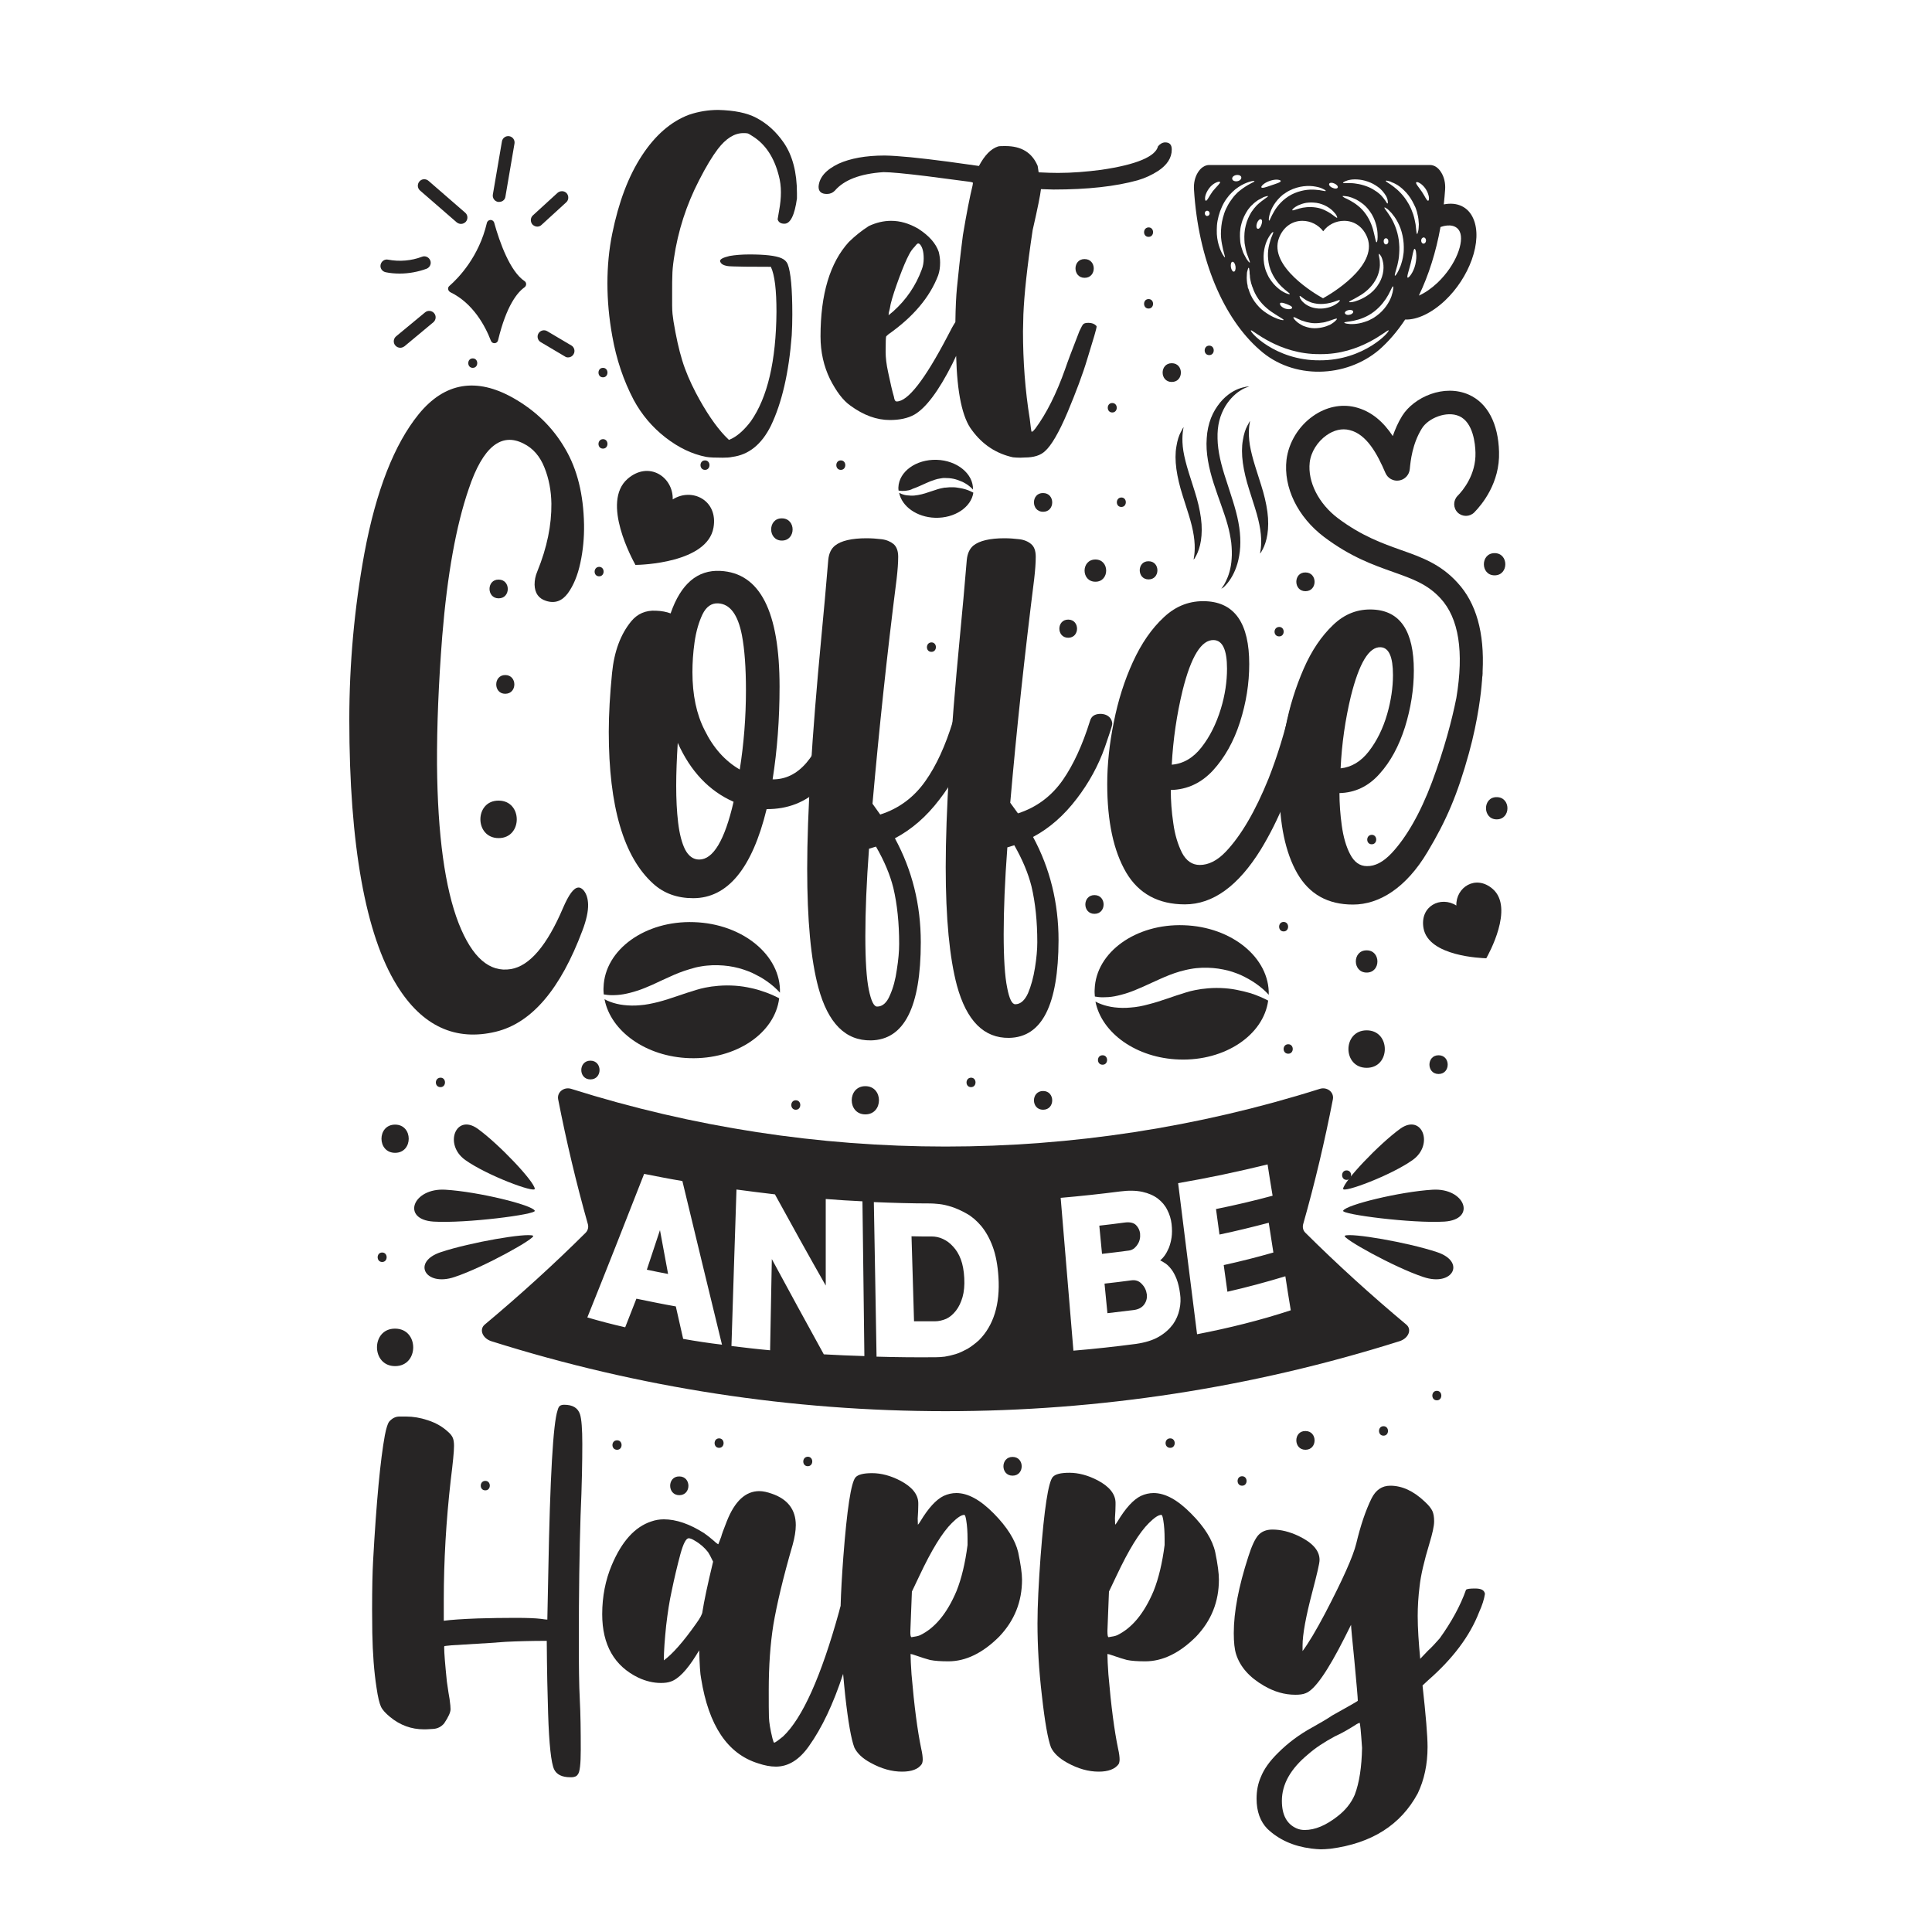
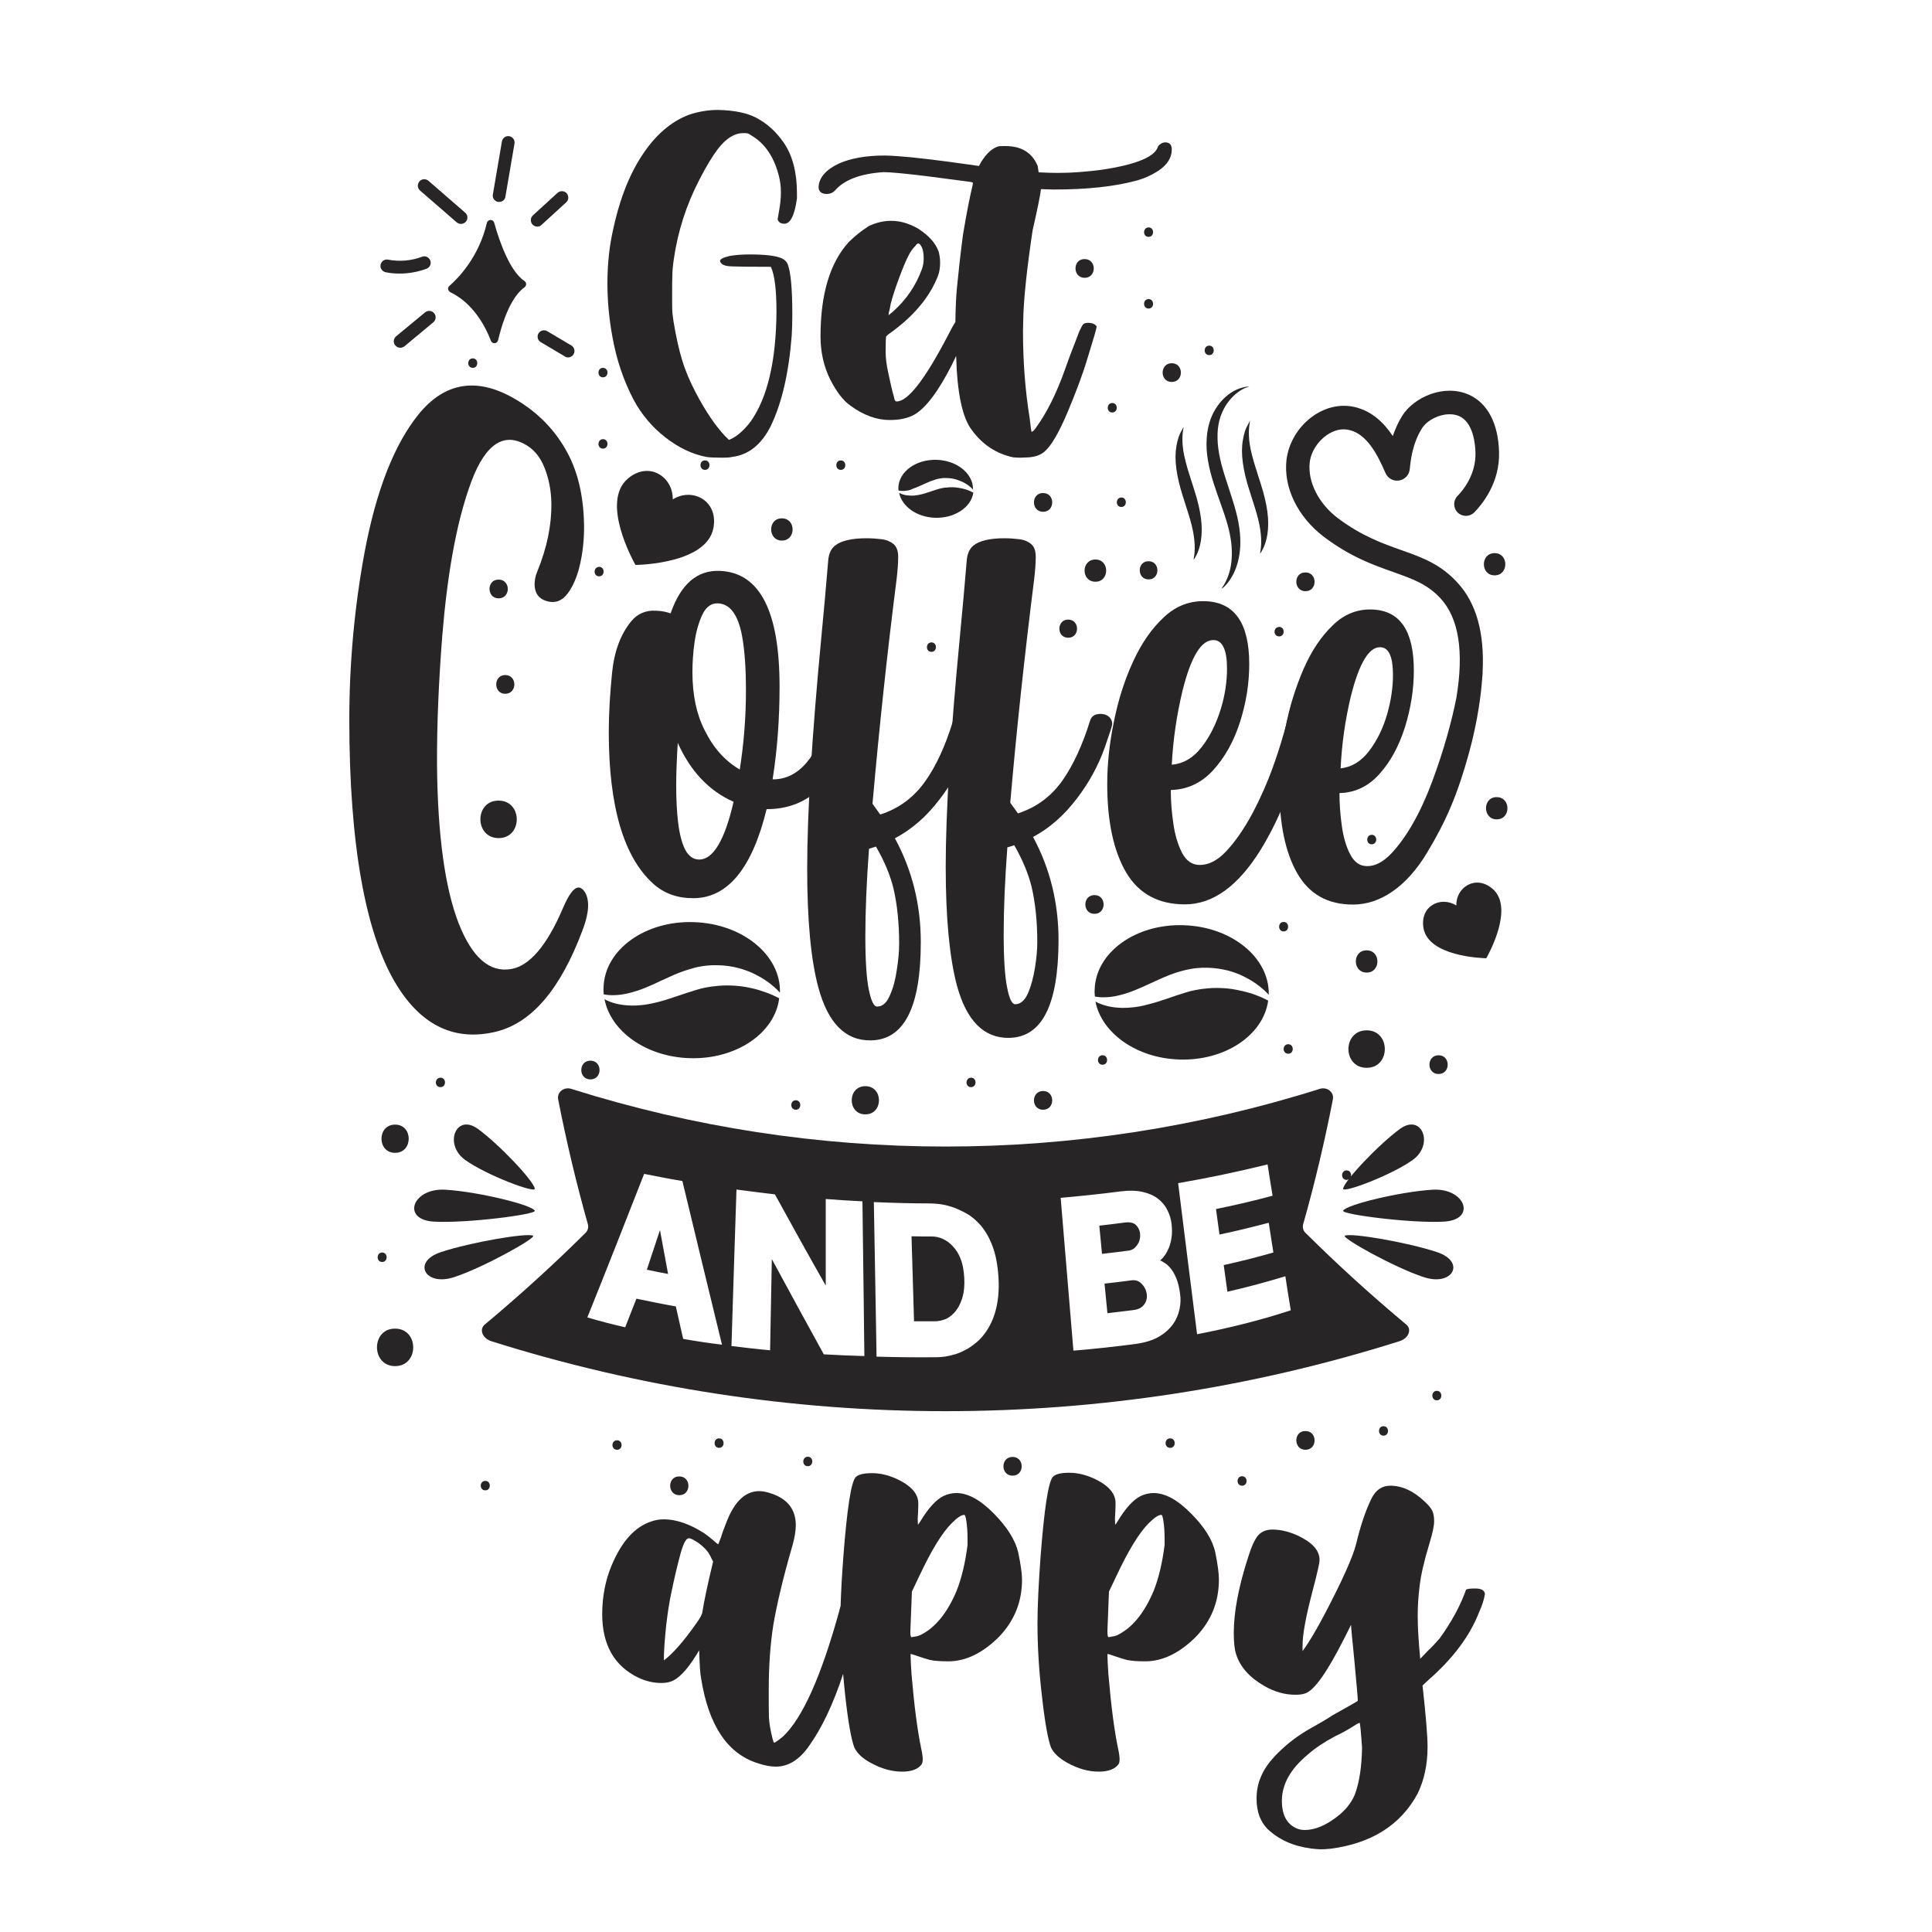
<svg xmlns="http://www.w3.org/2000/svg" version="1.1" id="Capa_1" x="0px" y="0px" viewBox="0 0 100 100" style="enable-background:new 0 0 100 100;" xml:space="preserve">
  <style type="text/css">
	.st0{fill:#272525;}
	.st1{clip-path:url(#SVGID_00000126320400411386767200000000715063694382409640_);}
	.st2{clip-path:url(#SVGID_00000078738449794229585360000017125006323514319517_);}
	.st3{clip-path:url(#SVGID_00000023959780279730280520000001426769679707863997_);}
	.st4{clip-path:url(#SVGID_00000005232320795901079770000014735559402018517390_);}
	.st5{clip-path:url(#SVGID_00000008856063184459241310000006968561978227721625_);}
	.st6{clip-path:url(#SVGID_00000001648313490103717500000001883088039665581955_);}
	.st7{clip-path:url(#SVGID_00000183929146441646254120000010264516655143576759_);}
	.st8{clip-path:url(#SVGID_00000048503285398916809500000007273281312769031853_);}
	.st9{clip-path:url(#SVGID_00000148640239952700148760000017742690858253277584_);}
	.st10{clip-path:url(#SVGID_00000161616859700218659050000007922691041562385049_);}
	.st11{clip-path:url(#SVGID_00000050643479430249093180000014723121545873161624_);}
	.st12{clip-path:url(#SVGID_00000053535342066846291440000005092293569236477320_);}
	.st13{clip-path:url(#SVGID_00000088121097075682867940000017762323340313631119_);}
	.st14{clip-path:url(#SVGID_00000071552617083302281140000017235395215516556199_);}
	.st15{clip-path:url(#SVGID_00000085214767020722582970000004123761456374754202_);}
	.st16{clip-path:url(#SVGID_00000163044942005832753460000011506493413748549008_);}
	.st17{clip-path:url(#SVGID_00000041269222236608901800000010964286521428387988_);}
	.st18{clip-path:url(#SVGID_00000051356058883305645830000003157627725480184720_);}
	.st19{clip-path:url(#SVGID_00000072987530987526076970000016987032362877225639_);}
	.st20{clip-path:url(#SVGID_00000046337698572503218080000013808219130024421773_);}
	.st21{clip-path:url(#SVGID_00000156567185377469774030000008556698807361424283_);}
	.st22{clip-path:url(#SVGID_00000112599829954272198740000012756162914332951963_);}
	.st23{clip-path:url(#SVGID_00000168837400147059909510000014784835255576676998_);}
	.st24{clip-path:url(#SVGID_00000003803428866757320320000002806624063748920463_);}
	.st25{clip-path:url(#SVGID_00000178893380016238329230000014483107572949736375_);}
	.st26{clip-path:url(#SVGID_00000098186660697687845670000018173917162294169251_);}
	.st27{clip-path:url(#SVGID_00000111893249583179448830000002119918527421775277_);}
	.st28{clip-path:url(#SVGID_00000111902016677062321230000016945883465458492082_);}
	.st29{clip-path:url(#SVGID_00000121245943138305829190000015257934460057357487_);}
	.st30{clip-path:url(#SVGID_00000046316050882251407680000010556130434083728553_);}
	.st31{clip-path:url(#SVGID_00000115493595016762889990000008976313429783655844_);}
	.st32{clip-path:url(#SVGID_00000001631349542665481930000003699517269778635164_);}
	.st33{clip-path:url(#SVGID_00000038400684055898152740000014282850706591252893_);}
	.st34{clip-path:url(#SVGID_00000170975330481550907100000008312075153095510460_);}
	.st35{clip-path:url(#SVGID_00000073688017531228201860000001619657816897578886_);}
	.st36{fill-rule:evenodd;clip-rule:evenodd;fill:#272525;}
	.st37{clip-path:url(#SVGID_00000091708329426187711550000008080389410624553366_);}
	.st38{clip-path:url(#SVGID_00000128477699943938504870000015033980276303061925_);}
	.st39{clip-path:url(#SVGID_00000025409664387944627410000008663623753872091042_);}
	.st40{clip-path:url(#SVGID_00000050635251728866400450000008747223731720722586_);}
	.st41{clip-path:url(#SVGID_00000022533003607597831240000002320156639373446554_);}
	.st42{clip-path:url(#SVGID_00000079479593963537650340000012186040387486264982_);}
	.st43{clip-path:url(#SVGID_00000180335801080753261680000001800930525679252117_);}
	.st44{clip-path:url(#SVGID_00000072263428412775713110000017618465668892534975_);}
	.st45{clip-path:url(#SVGID_00000059998951985628075120000009841716462845969816_);}
	.st46{clip-path:url(#SVGID_00000055698162702967585440000008700229194104514231_);}
	.st47{clip-path:url(#SVGID_00000005226155918920741920000016776692535844369580_);}
	.st48{clip-path:url(#SVGID_00000137114595550037911070000003307894624888042650_);}
	.st49{clip-path:url(#SVGID_00000088100881919005213240000003243964042497500076_);}
	.st50{clip-path:url(#SVGID_00000085229614748738804230000002990726664949972104_);}
	.st51{clip-path:url(#SVGID_00000143594073449577354520000000823952982815891334_);}
	.st52{clip-path:url(#SVGID_00000081623242186310089630000004457745168663184038_);}
	.st53{clip-path:url(#SVGID_00000111901231009553871540000003267498459847376529_);}
	.st54{clip-path:url(#SVGID_00000117653823841141776340000005268150865238460829_);}
	.st55{clip-path:url(#SVGID_00000011726083382149556290000018311594089964552636_);}
	.st56{clip-path:url(#SVGID_00000095309572198436024770000016868111047332887948_);}
	.st57{clip-path:url(#SVGID_00000004515749818692563620000017492802433615411120_);}
	.st58{clip-path:url(#SVGID_00000070104832203645063530000010055546783173145008_);}
	.st59{clip-path:url(#SVGID_00000080895738693955239140000011216380370436039302_);}
	.st60{clip-path:url(#SVGID_00000089568375471163127930000013991697438252331949_);}
	.st61{clip-path:url(#SVGID_00000129904343040054925740000004597754725227402145_);}
	.st62{clip-path:url(#SVGID_00000163751113333992971720000006047245301014569398_);}
	.st63{clip-path:url(#SVGID_00000067208728934171591990000001332040950161924514_);}
	.st64{clip-path:url(#SVGID_00000165927958761483685320000001792134007060884916_);}
	.st65{clip-path:url(#SVGID_00000104693265162493258590000001181909039089637566_);}
	.st66{clip-path:url(#SVGID_00000157291282950128269960000014447611978322143378_);}
	.st67{clip-path:url(#SVGID_00000018938741695384490070000002539915502484737436_);}
	.st68{clip-path:url(#SVGID_00000141417099039089701010000007094324823128681884_);}
	.st69{clip-path:url(#SVGID_00000001654705163897526090000016688959733833221521_);}
	.st70{clip-path:url(#SVGID_00000061432282365662904890000009307754536976089777_);}
	.st71{clip-path:url(#SVGID_00000111883804888981807440000003381953303282737034_);}
	.st72{clip-path:url(#SVGID_00000102511432225914167810000014589244315411417489_);}
	.st73{clip-path:url(#SVGID_00000016035318207600739160000003478291500335522483_);}
	.st74{clip-path:url(#SVGID_00000180353534424594594120000010199591821285802381_);}
	.st75{clip-path:url(#SVGID_00000067233789096401665110000010261354984005356929_);}
	.st76{clip-path:url(#SVGID_00000059988846037386819490000015470813183321232061_);}
	.st77{clip-path:url(#SVGID_00000117651884318278690890000002092995278231429302_);}
	.st78{clip-path:url(#SVGID_00000132788654593763398910000017017950257070227889_);}
	.st79{clip-path:url(#SVGID_00000002370952659326436010000009788702310676949665_);}
	.st80{clip-path:url(#SVGID_00000065033829329270638570000017096859194019287971_);}
	.st81{clip-path:url(#SVGID_00000153682939821890439290000003293926687755646616_);}
	.st82{clip-path:url(#SVGID_00000010301252645731613120000015747522669290317983_);}
	.st83{clip-path:url(#SVGID_00000101807445795928805060000010085985494887623071_);}
	.st84{clip-path:url(#SVGID_00000075846103052062973390000017381621044202981804_);}
	.st85{clip-path:url(#SVGID_00000174565892525444883880000007223980400204624797_);}
	.st86{clip-path:url(#SVGID_00000091711109188614966620000013598812022328417945_);}
	.st87{clip-path:url(#SVGID_00000067947067561803532450000008922009445716355249_);}
	.st88{clip-path:url(#SVGID_00000101081335316755000490000012780958777525284481_);}
	.st89{clip-path:url(#SVGID_00000044171295682627401950000004815930242462312609_);}
	.st90{clip-path:url(#SVGID_00000180326085326476673620000008993587277835102604_);}
	.st91{clip-path:url(#SVGID_00000036215165736134760620000010372668888596518334_);}
	.st92{clip-path:url(#SVGID_00000116212465128079779610000011299376025794317490_);}
	.st93{clip-path:url(#SVGID_00000106868482891076654270000017096720546874620551_);}
	.st94{clip-path:url(#SVGID_00000072245680995993238560000016761116669854123410_);}
	.st95{clip-path:url(#SVGID_00000084510933637232283890000012570058465873789574_);}
	.st96{clip-path:url(#SVGID_00000139973655988093167840000002898654721207187623_);}
	.st97{clip-path:url(#SVGID_00000011002121736873093640000002877096996641738403_);}
	.st98{clip-path:url(#SVGID_00000158021825610231943730000014421988147750726077_);}
	.st99{clip-path:url(#SVGID_00000101814472659979914490000005785668750360667529_);}
	.st100{clip-path:url(#SVGID_00000133507585928917995400000016939587848693873835_);}
	.st101{clip-path:url(#SVGID_00000003094657528172470980000001784497600026190511_);}
	.st102{clip-path:url(#SVGID_00000088113075717106422810000010392949857073980085_);}
	.st103{clip-path:url(#SVGID_00000051349200316927636000000000634076782171838873_);}
	.st104{clip-path:url(#SVGID_00000018233993468546598530000001258810533620653223_);}
	.st105{clip-path:url(#SVGID_00000119798739396836956620000015038075316083357372_);}
	.st106{clip-path:url(#SVGID_00000085210373198841386880000002358729277033019522_);}
	.st107{clip-path:url(#SVGID_00000068659518004885163440000017896396132252137401_);}
	.st108{clip-path:url(#SVGID_00000054979069488890700180000015387795167102105246_);}
	.st109{clip-path:url(#SVGID_00000093864354253365040980000014149954294646735240_);}
	.st110{clip-path:url(#SVGID_00000118395185703906160440000008298150968710664835_);}
	.st111{clip-path:url(#SVGID_00000062911522409666827840000005617230986692368264_);}
	.st112{clip-path:url(#SVGID_00000068679117019260220090000017647097371849453461_);}
	.st113{clip-path:url(#SVGID_00000116914610621858241200000015441561846127383997_);}
	.st114{clip-path:url(#SVGID_00000170242497534635592940000008539746202449703067_);}
	.st115{clip-path:url(#SVGID_00000179642688965224542780000006673426172716537269_);}
	.st116{clip-path:url(#SVGID_00000079485281531915738490000008846537271123403925_);}
	.st117{clip-path:url(#SVGID_00000101812302830255873440000005252413091292331925_);}
	.st118{clip-path:url(#SVGID_00000000198239942955120860000003507444751746435748_);}
	.st119{clip-path:url(#SVGID_00000016076647648669001600000005814995729796765595_);}
	.st120{clip-path:url(#SVGID_00000129168684609044807780000005710749586137908395_);}
	.st121{clip-path:url(#SVGID_00000068657569435231524710000004008357864860005559_);}
	.st122{clip-path:url(#SVGID_00000124140144691806092120000009646105341426144915_);}
	.st123{clip-path:url(#SVGID_00000096765789110880242350000010122963064982911409_);}
	.st124{clip-path:url(#SVGID_00000096022863620145491320000012300771338519737789_);}
	.st125{clip-path:url(#SVGID_00000114054381120112403200000015167835196464545715_);}
	.st126{clip-path:url(#SVGID_00000049913772892186789430000017535351224848196004_);}
	.st127{clip-path:url(#SVGID_00000129916732942555561840000002007762873359700159_);}
	.st128{clip-path:url(#SVGID_00000108996311595485203770000014000521072817534386_);}
	.st129{clip-path:url(#SVGID_00000129188684092944210130000010146844909721401519_);}
	.st130{clip-path:url(#SVGID_00000075164516385868197580000007413054107930128548_);}
	.st131{clip-path:url(#SVGID_00000041981521483494535000000002244369495187756206_);}
	.st132{fill:#272525;stroke:#000000;stroke-width:1.798;stroke-miterlimit:10;}
	.st133{fill:#272525;stroke:#000000;stroke-width:7.194;}
	.st134{clip-path:url(#SVGID_00000149382922451654391940000008063984759612117888_);}
	.st135{clip-path:url(#SVGID_00000158737932939840786960000000585413131603253637_);}
	.st136{clip-path:url(#SVGID_00000037668235467587995570000014366998279494779021_);}
	.st137{clip-path:url(#SVGID_00000174579229058034447530000013998024535654101172_);}
	.st138{clip-path:url(#SVGID_00000094601388773441347960000017953391102896118956_);}
	.st139{clip-path:url(#SVGID_00000161624808062170060560000011103697690570683780_);}
	.st140{clip-path:url(#SVGID_00000077326206688506946200000006403546014873967239_);}
	.st141{clip-path:url(#SVGID_00000106136482096860205480000012863524329406324114_);}
	.st142{clip-path:url(#SVGID_00000026876195055260068280000000196826782278313648_);}
	.st143{clip-path:url(#SVGID_00000101811640111781410400000005005522695212108203_);}
	.st144{clip-path:url(#SVGID_00000169530615641392890810000004343596679992477591_);}
	.st145{clip-path:url(#SVGID_00000179638112763724355870000007731862657442151568_);}
	.st146{clip-path:url(#SVGID_00000018956606130272062130000013989032404141340093_);}
	.st147{clip-path:url(#SVGID_00000073705685772895136410000002437523479131178924_);}
	.st148{clip-path:url(#SVGID_00000125561812020231330380000011984342582863793792_);}
	.st149{clip-path:url(#SVGID_00000057114441444921665700000009241942991639356292_);}
	.st150{clip-path:url(#SVGID_00000043445684246734462460000013198623078049351312_);}
	.st151{clip-path:url(#SVGID_00000010272456302715790350000008679984401253332875_);}
	.st152{clip-path:url(#SVGID_00000116941718302932791340000000445028483687295401_);}
	.st153{clip-path:url(#SVGID_00000005257231653821528440000002170273710766985388_);}
	.st154{clip-path:url(#SVGID_00000039819664558981249960000014433757733113824439_);}
	.st155{clip-path:url(#SVGID_00000069359679302740436710000006833405540547685517_);}
	.st156{clip-path:url(#SVGID_00000016065840196458867100000004529860965910380188_);}
	.st157{clip-path:url(#SVGID_00000029761377436144434150000014964905572761972920_);}
	.st158{clip-path:url(#SVGID_00000016049663731180485080000008576757848766627209_);}
	.st159{clip-path:url(#SVGID_00000013189196842821789290000001711080419064998788_);}
	.st160{clip-path:url(#SVGID_00000092451227541029217230000016260470841186218930_);}
	.st161{clip-path:url(#SVGID_00000148658021986995586320000014064062885700898713_);}
	.st162{clip-path:url(#SVGID_00000134249871135260443500000001737444089373095855_);}
	.st163{clip-path:url(#SVGID_00000096035346354445749940000005006709519951115422_);}
	.st164{clip-path:url(#SVGID_00000068648959376749864490000008663441914630222227_);}
	.st165{clip-path:url(#SVGID_00000078025396552560498770000013134472517687921033_);}
	.st166{clip-path:url(#SVGID_00000175312886764113948320000000690075630473454251_);}
	.st167{clip-path:url(#SVGID_00000112626681225766623180000005308115497667065222_);}
	.st168{clip-path:url(#SVGID_00000010310870387392111160000008290671904310104996_);}
	.st169{clip-path:url(#SVGID_00000060708535109002020740000003872864461140312725_);}
	.st170{clip-path:url(#SVGID_00000036245261579136513090000005132331274027243187_);}
	.st171{clip-path:url(#SVGID_00000142160374755852372720000018152816229885714821_);}
	.st172{clip-path:url(#SVGID_00000109734592444623172950000011534187027694151065_);}
	.st173{clip-path:url(#SVGID_00000174603099046853769090000015567793190309122951_);}
	.st174{clip-path:url(#SVGID_00000080913244788212992470000013851138633129449902_);}
	.st175{clip-path:url(#SVGID_00000033332148644001372740000015553866252437734305_);}
	.st176{clip-path:url(#SVGID_00000098907086959316825110000001186834542599806627_);}
	.st177{clip-path:url(#SVGID_00000114033483729585509980000005040328265746762645_);}
	.st178{clip-path:url(#SVGID_00000014614404166317430310000001994440582938348691_);}
	.st179{clip-path:url(#SVGID_00000113342775588982209790000018005226479235380097_);}
	.st180{clip-path:url(#SVGID_00000085946309454719748560000015655780272026491288_);}
	.st181{clip-path:url(#SVGID_00000100360593544690384970000017248066778043216790_);}
	.st182{clip-path:url(#SVGID_00000121996685508831779210000004499516079102114439_);}
	.st183{clip-path:url(#SVGID_00000085249600606671429080000004257584152813021602_);}
	.st184{clip-path:url(#SVGID_00000155111141406323285430000002065478676139512707_);}
	.st185{clip-path:url(#SVGID_00000067956407329668223560000008753003257262908305_);}
	.st186{clip-path:url(#SVGID_00000031902152479187710610000001281874083824986017_);}
	.st187{clip-path:url(#SVGID_00000124127098235514351550000016139354110291830656_);}
	.st188{clip-path:url(#SVGID_00000182488044679482769880000013675019406460054694_);}
	.st189{clip-path:url(#SVGID_00000003065593667482719300000011477720857792363907_);}
	.st190{clip-path:url(#SVGID_00000069399545831355467200000001622517179601473166_);}
	.st191{clip-path:url(#SVGID_00000163040472540297881950000009106332384303775140_);}
	.st192{clip-path:url(#SVGID_00000062152420652442915590000008256563777094804914_);}
	.st193{clip-path:url(#SVGID_00000014607120199982457400000008781330268624716930_);}
	.st194{clip-path:url(#SVGID_00000161625509166060893490000000197139932651434170_);}
	.st195{clip-path:url(#SVGID_00000177456396455254920600000007317583751678494897_);}
	.st196{clip-path:url(#SVGID_00000067936921870544801510000004762286172189640099_);}
	.st197{clip-path:url(#SVGID_00000083085645141431475140000012287831819733314494_);}
	.st198{clip-path:url(#SVGID_00000084510745042862876400000016178842118078938301_);}
	.st199{clip-path:url(#SVGID_00000104695552179149708060000014969432437435455640_);}
	.st200{clip-path:url(#SVGID_00000008126200078013980300000000574708601906995628_);}
	.st201{clip-path:url(#SVGID_00000098928728569425852470000017872135119877694649_);}
	.st202{clip-path:url(#SVGID_00000181052147317488355790000008106070547241302947_);}
	.st203{clip-path:url(#SVGID_00000020369263727613966410000002240229706748596661_);}
	.st204{clip-path:url(#SVGID_00000112602312114245307410000000853529185744498584_);}
	.st205{clip-path:url(#SVGID_00000103224772605954147640000018347639727764264865_);}
	.st206{clip-path:url(#SVGID_00000145022526127876589620000006237029760334704020_);}
	.st207{clip-path:url(#SVGID_00000079466276945481466620000008775840629827963023_);}
	.st208{clip-path:url(#SVGID_00000084499315628973884110000011194276432573140907_);}
	.st209{fill:#231F20;}
	.st210{fill:#FFFFFF;}
	.st211{fill-rule:evenodd;clip-rule:evenodd;fill:#231F20;}
	.st212{fill:#EED8C1;}
	.st213{fill:#FEFAE9;}
	.st214{fill:#E2AD32;}
	.st215{fill:#8DC2A7;}
	.st216{filter:url(#Adobe_OpacityMaskFilter);}
	.st217{mask:url(#SVGID_00000127740307313780846710000013378262751209298603_);}
	.st218{filter:url(#Adobe_OpacityMaskFilter_00000039130774878000891780000014781262943817305004_);}
	.st219{mask:url(#SVGID_00000056390715456336391880000010871254889318930867_);fill:#8DC2A7;}
	.st220{fill:#E5D4BB;}
	.st221{fill-rule:evenodd;clip-rule:evenodd;fill:#E5D4BB;}
	.st222{fill:#F0C964;}
	.st223{fill-rule:evenodd;clip-rule:evenodd;fill:#F0C964;}
	.st224{filter:url(#Adobe_OpacityMaskFilter_00000183234022429090370660000004529905361831046792_);}
	.st225{mask:url(#SVGID_00000145056641995469253360000015591656945882869681_);fill-rule:evenodd;clip-rule:evenodd;fill:#F0C964;}
	.st226{fill:#E1C6B3;}
	.st227{filter:url(#Adobe_OpacityMaskFilter_00000166644945470377111030000007195087170540394160_);}
	.st228{mask:url(#SVGID_00000159444279192988444150000002881302126338735010_);}
	.st229{filter:url(#Adobe_OpacityMaskFilter_00000171683107873602828390000002578344369097718941_);}
	.st230{mask:url(#SVGID_00000155830358938101820560000007409887032437010066_);}
</style>
  <g>
    <g>
-       <path class="st0" d="M30.14,74.74c0-0.78-0.04-1.29-0.12-1.54c-0.11-0.33-0.38-0.49-0.82-0.49c-0.09,0-0.16,0.02-0.21,0.05    c-0.05,0.03-0.1,0.11-0.13,0.24c-0.23,0.67-0.39,3.46-0.48,8.37l-0.05,2.46c-0.04,0-0.15-0.01-0.35-0.04    c-0.24-0.03-0.67-0.05-1.3-0.05c-0.63,0-1.28,0.01-1.96,0.03c-0.8,0.03-1.38,0.07-1.75,0.12v-1.08c0-2.02,0.12-4.09,0.36-6.2    c0.11-0.89,0.17-1.47,0.17-1.77c0-0.17-0.02-0.31-0.06-0.41c-0.04-0.1-0.12-0.21-0.25-0.32c-0.28-0.26-0.62-0.46-1.05-0.6    c-0.39-0.13-0.76-0.19-1.12-0.19c-0.03,0-0.15,0-0.35,0c-0.21,0-0.39,0.1-0.54,0.28c-0.06,0.09-0.14,0.32-0.21,0.69    c-0.23,1.25-0.44,3.43-0.61,6.53c-0.03,0.54-0.05,1.37-0.05,2.49l0.01,1.21c0.02,1.06,0.09,2.01,0.22,2.84    c0.07,0.49,0.15,0.81,0.23,0.98c0.08,0.17,0.24,0.34,0.47,0.53c0.52,0.43,1.11,0.64,1.75,0.64c0.06,0,0.22,0,0.46-0.02    c0.24-0.01,0.44-0.11,0.59-0.29c0.22-0.33,0.33-0.57,0.33-0.73c0-0.08-0.01-0.26-0.05-0.53c-0.03-0.13-0.07-0.43-0.14-0.9    c-0.09-0.88-0.14-1.48-0.14-1.78c0-0.04,0.01-0.05,0.02-0.06c0.01,0,0.13-0.02,0.37-0.04c1.69-0.1,2.63-0.16,2.8-0.18    c0.6-0.03,1.31-0.05,2.12-0.05c0.01,1.56,0.04,2.81,0.07,3.75c0.05,1.62,0.16,2.58,0.31,2.9c0.13,0.27,0.41,0.41,0.84,0.41h0.08    c0.15-0.01,0.25-0.05,0.31-0.15c0.1-0.11,0.15-0.53,0.15-1.28c0-0.96-0.01-1.83-0.05-2.6c-0.04-0.73-0.05-1.76-0.05-3.07    c0-2.41,0.03-4.55,0.09-6.44C30.12,76.87,30.14,75.62,30.14,74.74z" />
      <path class="st0" d="M76.35,82.22c-0.27,0-0.43,0.02-0.47,0.07c-0.29,0.82-0.75,1.66-1.36,2.51c-0.22,0.25-0.42,0.47-0.61,0.64    l-0.4,0.42c-0.08-0.84-0.13-1.58-0.13-2.21c0-0.49,0.03-1.01,0.1-1.56c0.06-0.55,0.23-1.29,0.51-2.21    c0.15-0.5,0.24-0.88,0.24-1.14c0-0.22-0.03-0.4-0.09-0.53c-0.06-0.13-0.19-0.3-0.4-0.49c-0.58-0.55-1.17-0.82-1.78-0.82    c-0.43,0-0.75,0.22-0.97,0.66c-0.31,0.63-0.57,1.41-0.79,2.33c-0.16,0.66-0.7,1.87-1.62,3.63c-0.46,0.87-0.84,1.51-1.16,1.94    v-0.29c0-0.57,0.17-1.5,0.51-2.79c0.24-0.92,0.37-1.46,0.37-1.64c0-0.48-0.36-0.89-1.09-1.24c-0.47-0.22-0.91-0.33-1.35-0.33    c-0.32,0-0.56,0.1-0.74,0.3c-0.17,0.2-0.34,0.57-0.51,1.11c-0.5,1.54-0.75,2.85-0.75,3.95c0,0.48,0.04,0.84,0.12,1.09    c0.21,0.66,0.69,1.2,1.45,1.64c0.52,0.3,1.05,0.46,1.62,0.46c0.21,0,0.39-0.02,0.53-0.08c0.47-0.17,1.14-1.14,2.02-2.88l0.33-0.66    c0,0.12,0.06,0.74,0.17,1.83c0.12,1.27,0.18,1.97,0.18,2.1c0,0.02-0.44,0.27-1.32,0.76c-0.28,0.19-0.63,0.39-1.02,0.61    c-0.68,0.37-1.27,0.81-1.78,1.32c-0.44,0.43-0.74,0.85-0.9,1.26c-0.15,0.34-0.22,0.71-0.22,1.12c0,0.66,0.19,1.18,0.56,1.56    c0.59,0.56,1.34,0.9,2.27,1.02c0.19,0.02,0.36,0.04,0.49,0.04c0.13,0,0.3-0.01,0.51-0.03c2.13-0.28,3.63-1.23,4.51-2.86    c0.34-0.71,0.51-1.51,0.51-2.41c0-0.58-0.09-1.64-0.26-3.18l0.29-0.27c1.28-1.12,2.16-2.29,2.64-3.53    c0.16-0.35,0.26-0.67,0.3-0.94C76.83,82.3,76.66,82.22,76.35,82.22z M70.12,92.9c-0.18,0.42-0.48,0.8-0.9,1.12    c-0.59,0.46-1.15,0.7-1.69,0.7c-0.16,0-0.29-0.03-0.41-0.08c-0.51-0.22-0.77-0.69-0.77-1.43c0-0.86,0.45-1.66,1.36-2.41    c0.36-0.32,0.83-0.63,1.39-0.93c0.38-0.17,0.75-0.39,1.14-0.64l0.13-0.06c0.03,0,0.07,0.43,0.13,1.3    C70.48,91.46,70.36,92.27,70.12,92.9z" />
      <path class="st0" d="M61.65,78.34c-0.7-0.71-1.34-1.06-1.94-1.06c-0.22,0-0.45,0.05-0.66,0.15c-0.39,0.19-0.79,0.63-1.2,1.31    c-0.05,0.09-0.1,0.15-0.13,0.18l-0.01-0.34c0.02-0.28,0.03-0.51,0.03-0.69v-0.12c-0.01-0.44-0.32-0.83-0.93-1.15    c-0.5-0.26-0.99-0.39-1.46-0.39c-0.44,0-0.73,0.07-0.86,0.22c-0.23,0.27-0.44,1.64-0.63,4.12c-0.1,1.38-0.16,2.53-0.16,3.46    c0,1.15,0.07,2.4,0.23,3.75c0.15,1.35,0.31,2.25,0.47,2.67c0.14,0.29,0.42,0.56,0.84,0.79c0.56,0.31,1.1,0.46,1.63,0.46    c0.49,0,0.84-0.13,1.03-0.39c0.03-0.06,0.05-0.14,0.05-0.24c0-0.12-0.02-0.31-0.08-0.57c-0.19-0.91-0.36-2.19-0.5-3.84    c-0.03-0.46-0.05-0.8-0.05-1.05l0.1,0.02c0.49,0.17,0.79,0.26,0.91,0.29c0.25,0.05,0.56,0.07,0.95,0.07c0.9,0,1.78-0.43,2.63-1.28    c0.79-0.83,1.18-1.81,1.18-2.95c0-0.32-0.06-0.79-0.19-1.42C62.76,79.71,62.35,79.04,61.65,78.34z M60.28,79.97    c-0.12,0.93-0.31,1.73-0.57,2.38c-0.49,1.16-1.12,1.92-1.89,2.29c-0.09,0.04-0.23,0.07-0.44,0.1c-0.04,0-0.06-0.11-0.06-0.32    l0.08-2.04l0.39-0.82c0.63-1.34,1.19-2.25,1.68-2.73c0.28-0.28,0.49-0.42,0.64-0.42c0.04,0,0.07,0.09,0.1,0.27    c0.05,0.29,0.07,0.62,0.07,0.98L60.28,79.97z" />
      <path class="st0" d="M51.44,78.34c-0.7-0.71-1.34-1.06-1.94-1.06c-0.22,0-0.45,0.05-0.66,0.15c-0.39,0.19-0.79,0.63-1.2,1.31    c-0.05,0.09-0.1,0.15-0.13,0.18L47.5,78.6c0.02-0.28,0.03-0.51,0.03-0.69v-0.12c-0.01-0.44-0.32-0.83-0.93-1.15    c-0.5-0.26-0.99-0.39-1.46-0.39c-0.44,0-0.73,0.07-0.86,0.22c-0.23,0.27-0.44,1.64-0.63,4.12c-0.07,0.95-0.12,1.79-0.14,2.53    c-0.03,0.09-0.05,0.19-0.08,0.3c-0.93,3.36-1.9,5.52-2.9,6.46c-0.26,0.21-0.41,0.32-0.46,0.32c-0.02,0-0.05-0.07-0.09-0.23    c-0.11-0.45-0.17-0.81-0.18-1.09c-0.01-0.27-0.01-0.74-0.01-1.39c0-1.27,0.08-2.4,0.24-3.4c0.17-1,0.49-2.39,1-4.14    c0.1-0.37,0.16-0.71,0.16-1.01c0-0.8-0.42-1.35-1.25-1.63c-0.23-0.08-0.44-0.13-0.64-0.13c-0.71,0-1.27,0.52-1.68,1.56    c-0.17,0.43-0.27,0.7-0.29,0.8l-0.15,0.39c-0.02,0-0.12-0.07-0.27-0.21c-0.16-0.14-0.32-0.26-0.46-0.36    c-0.75-0.48-1.45-0.72-2.09-0.72c-0.24,0-0.45,0.04-0.65,0.11c-0.85,0.28-1.53,1.03-2.05,2.27c-0.32,0.76-0.49,1.61-0.49,2.53    c0,1.59,0.63,2.69,1.88,3.29c0.39,0.18,0.78,0.27,1.16,0.27c0.19,0,0.36-0.02,0.5-0.07c0.4-0.13,0.84-0.59,1.32-1.36l0.16-0.26    c0.02,0.74,0.05,1.23,0.1,1.46c0.39,2.44,1.37,3.9,2.95,4.39c0.33,0.11,0.63,0.17,0.92,0.17c0.64,0,1.21-0.35,1.71-1.06    c0.67-0.94,1.26-2.18,1.77-3.74c0.03,0.37,0.07,0.75,0.11,1.14c0.15,1.35,0.31,2.25,0.47,2.67c0.14,0.29,0.41,0.56,0.84,0.79    c0.56,0.31,1.1,0.46,1.63,0.46c0.5,0,0.84-0.13,1.02-0.39c0.03-0.06,0.05-0.14,0.05-0.24c0-0.12-0.02-0.31-0.08-0.57    c-0.19-0.91-0.36-2.19-0.5-3.84c-0.03-0.46-0.05-0.81-0.05-1.05l0.1,0.02c0.49,0.17,0.79,0.26,0.91,0.29    c0.25,0.05,0.56,0.07,0.95,0.07c0.9,0,1.78-0.43,2.63-1.28c0.79-0.83,1.18-1.81,1.18-2.95c0-0.32-0.07-0.79-0.2-1.42    C52.55,79.72,52.14,79.05,51.44,78.34z M36.36,83.41c-0.01,0.14-0.12,0.34-0.33,0.63c-0.67,0.95-1.23,1.58-1.67,1.9    c0-0.51,0.05-1.11,0.12-1.8c0.08-0.68,0.17-1.27,0.28-1.76c0.14-0.68,0.29-1.32,0.46-1.95c0.15-0.54,0.29-0.81,0.43-0.81    c0.07,0,0.18,0.04,0.32,0.13c0.28,0.16,0.5,0.36,0.68,0.59c0.05,0.07,0.14,0.24,0.26,0.49C36.62,82.03,36.44,82.89,36.36,83.41z     M50.08,79.97c-0.12,0.93-0.31,1.73-0.57,2.38c-0.49,1.16-1.12,1.92-1.89,2.29c-0.09,0.04-0.23,0.07-0.44,0.1    c-0.04,0-0.07-0.11-0.06-0.32l0.08-2.04l0.39-0.82c0.63-1.34,1.19-2.25,1.68-2.73c0.28-0.28,0.49-0.42,0.64-0.42    c0.04,0,0.07,0.09,0.1,0.27c0.05,0.29,0.07,0.62,0.07,0.98L50.08,79.97z" />
    </g>
    <g>
      <path class="st0" d="M25.67,53.4c-2.07,0.5-3.81-0.26-5.13-2.4c-1.61-2.6-2.46-7.25-2.46-13.75c0-2.88,0.26-5.77,0.78-8.61    c0.61-3.27,1.56-5.66,2.81-7.2c1.36-1.67,3.01-1.9,4.88-0.85c1.17,0.66,2.06,1.53,2.7,2.63c0.63,1.07,0.95,2.37,0.98,3.93    c0.01,0.67-0.05,1.33-0.19,1.98c-0.14,0.66-0.36,1.18-0.65,1.58c-0.3,0.4-0.67,0.54-1.13,0.39c-0.38-0.12-0.58-0.4-0.59-0.84    c0-0.22,0.04-0.45,0.14-0.68c0.51-1.25,0.74-2.41,0.73-3.51c-0.01-0.67-0.13-1.3-0.36-1.87c-0.23-0.58-0.59-1-1.08-1.24    c-1.15-0.59-2.11,0.16-2.84,2.35c-0.65,1.89-1.11,4.43-1.37,7.62c-0.19,2.43-0.28,4.65-0.27,6.65c0.03,3.63,0.41,6.39,1.12,8.21    c0.7,1.78,1.6,2.55,2.7,2.37c0.98-0.16,1.88-1.24,2.7-3.16c0.3-0.7,0.56-1.05,0.79-1.06c0.1-0.01,0.2,0.05,0.29,0.16    c0.14,0.18,0.21,0.41,0.22,0.71c0.01,0.36-0.09,0.82-0.3,1.37C29.02,51.16,27.55,52.94,25.67,53.4z" />
    </g>
    <g>
      <path class="st0" d="M35.88,46.49c-0.83,0-1.52-0.25-2.07-0.75c-1.53-1.38-2.3-4-2.3-7.86c0-0.92,0.06-1.94,0.17-3.05    c0.11-1.11,0.44-2,0.99-2.67c0.32-0.39,0.75-0.58,1.28-0.55c0.3,0.01,0.55,0.06,0.76,0.14c0.53-1.53,1.39-2.26,2.57-2.2    c2.06,0.1,3.07,2.1,3.07,5.99c0,1.68-0.12,3.28-0.36,4.8c1.34,0.01,2.33-1.14,2.98-3.46c0.11-0.4,0.2-0.76,0.29-1.08    c0.08-0.32,0.28-0.47,0.58-0.46c0.23,0.01,0.41,0.11,0.54,0.31c0.08,0.14,0.12,0.29,0.12,0.45c0,0.15-0.12,0.64-0.35,1.46    c-0.8,2.88-2.28,4.33-4.47,4.32C38.93,44.95,37.66,46.49,35.88,46.49z M36.19,44.49c0.72,0,1.32-0.99,1.78-2.99    c-1.27-0.56-2.23-1.58-2.89-3.05c-0.05,0.82-0.08,1.55-0.08,2.21c0,0.7,0.03,1.34,0.1,1.92c0.07,0.58,0.19,1.05,0.36,1.39    C35.64,44.31,35.88,44.49,36.19,44.49z M38.29,39.83c0.21-1.33,0.32-2.7,0.32-4.1c0-1.17-0.07-2.13-0.21-2.86    c-0.21-1.07-0.62-1.61-1.23-1.64c-0.35-0.02-0.62,0.18-0.81,0.57c-0.19,0.4-0.33,0.88-0.41,1.44c-0.08,0.56-0.11,1.08-0.11,1.55    c0,1.18,0.21,2.18,0.63,3C36.92,38.71,37.53,39.39,38.29,39.83z" />
    </g>
    <g>
      <path class="st0" d="M45.08,53.85c-1.32,0.02-2.22-0.89-2.72-2.73c-0.39-1.44-0.58-3.49-0.58-6.16c0-2.83,0.24-6.81,0.73-11.95    c0.13-1.35,0.25-2.69,0.36-4.02c0.03-0.33,0.14-0.58,0.35-0.75c0.31-0.25,0.86-0.38,1.63-0.38c0.27,0,0.53,0.02,0.78,0.05    c0.25,0.03,0.46,0.12,0.62,0.25c0.16,0.14,0.24,0.36,0.24,0.66c0,0.32-0.03,0.7-0.08,1.14c-0.5,3.92-0.91,7.8-1.25,11.64l0.4,0.56    c0.97-0.31,1.76-0.9,2.35-1.75c0.55-0.78,1.02-1.8,1.41-3.07c0.07-0.24,0.25-0.36,0.52-0.36c0.23,0,0.4,0.07,0.52,0.21    c0.07,0.09,0.11,0.2,0.11,0.32c0,0.08-0.13,0.48-0.38,1.21c-0.35,0.97-0.84,1.86-1.47,2.67c-0.67,0.88-1.43,1.54-2.3,2    c0.89,1.64,1.34,3.43,1.34,5.38C47.66,52.13,46.8,53.82,45.08,53.85z M45.4,52.1c0.28,0,0.5-0.2,0.66-0.58    c0.17-0.38,0.29-0.82,0.36-1.33c0.08-0.5,0.12-0.95,0.12-1.33c0-1.08-0.1-2.05-0.3-2.9c-0.17-0.68-0.47-1.4-0.9-2.14l-0.36,0.11    c-0.13,1.74-0.19,3.24-0.19,4.52c0,1.27,0.06,2.2,0.18,2.78C45.09,51.81,45.23,52.1,45.4,52.1z" />
    </g>
    <g>
      <path class="st0" d="M52.23,53.72c-1.3,0.02-2.2-0.88-2.7-2.71c-0.38-1.43-0.58-3.47-0.58-6.13c0-2.81,0.24-6.78,0.73-11.89    c0.13-1.34,0.25-2.68,0.36-4c0.03-0.33,0.14-0.58,0.34-0.75c0.31-0.25,0.85-0.38,1.61-0.38c0.26,0,0.52,0.02,0.77,0.05    c0.25,0.03,0.46,0.12,0.61,0.25c0.16,0.13,0.24,0.35,0.24,0.66c0,0.32-0.03,0.7-0.08,1.14c-0.49,3.9-0.91,7.77-1.24,11.59    l0.4,0.55c0.96-0.31,1.74-0.89,2.33-1.74c0.54-0.78,1.01-1.8,1.4-3.05c0.07-0.24,0.24-0.35,0.52-0.36c0.23,0,0.4,0.07,0.52,0.21    c0.07,0.09,0.11,0.2,0.11,0.31c0,0.08-0.13,0.48-0.38,1.2c-0.34,0.96-0.83,1.85-1.45,2.66c-0.66,0.87-1.42,1.54-2.27,1.99    c0.88,1.63,1.32,3.42,1.32,5.35C54.78,52.01,53.94,53.69,52.23,53.72z M52.55,51.98c0.27,0,0.49-0.2,0.66-0.57    c0.16-0.38,0.28-0.82,0.36-1.32c0.08-0.5,0.12-0.94,0.12-1.32c0-1.08-0.1-2.04-0.3-2.89c-0.17-0.68-0.47-1.39-0.89-2.13    l-0.36,0.11c-0.13,1.73-0.19,3.23-0.19,4.49c0,1.26,0.06,2.19,0.18,2.77C52.24,51.7,52.38,51.98,52.55,51.98z" />
    </g>
    <g>
      <path class="st0" d="M61.33,46.81c-1.37,0-2.39-0.55-3.04-1.65c-0.65-1.11-0.98-2.63-0.98-4.58c0-1.01,0.11-2.08,0.34-3.2    c0.22-1.12,0.55-2.16,0.99-3.12c0.44-0.96,0.97-1.73,1.61-2.32c0.63-0.59,1.36-0.86,2.18-0.82c1.49,0.07,2.23,1.16,2.23,3.25    c0,1.01-0.16,2.01-0.48,3.01c-0.32,1-0.79,1.83-1.39,2.49c-0.61,0.66-1.34,1-2.19,1.02c0,0.55,0.04,1.12,0.13,1.72    c0.08,0.6,0.24,1.11,0.45,1.53c0.22,0.42,0.53,0.63,0.92,0.63c0.45,0,0.9-0.22,1.34-0.68c0.8-0.84,1.54-2.11,2.22-3.79    c0.46-1.17,0.84-2.41,1.15-3.74c0.07-0.3,0.23-0.44,0.48-0.44c0.21,0.01,0.37,0.1,0.48,0.29c0.07,0.12,0.1,0.26,0.1,0.41    c0,0.11-0.14,0.72-0.43,1.83c-0.53,2.03-1.26,3.81-2.18,5.32C64.09,45.86,62.78,46.81,61.33,46.81z M60.65,39.58    c0.6-0.05,1.11-0.35,1.54-0.9c0.43-0.55,0.76-1.21,1-1.99c0.22-0.72,0.32-1.42,0.32-2.08c0-0.97-0.23-1.46-0.68-1.48    c-0.64-0.03-1.18,0.84-1.62,2.61C60.91,36.98,60.72,38.26,60.65,39.58z" />
    </g>
    <g>
      <g>
        <path class="st36" d="M57.68,51.57c-0.22,0.04-0.42,0.05-0.6,0.05c-0.16,0-0.3-0.02-0.41-0.04c-0.01-0.12-0.02-0.25-0.01-0.37     c0.06-1.92,2.13-3.41,4.62-3.32c2.48,0.08,4.44,1.69,4.39,3.6c-0.17-0.19-0.4-0.4-0.71-0.61c-0.1-0.07-0.22-0.14-0.34-0.21     c-0.12-0.07-0.25-0.13-0.39-0.2c-0.28-0.12-0.59-0.23-0.92-0.29c-0.34-0.07-0.7-0.1-1.08-0.09c-0.1,0.01-0.19,0.01-0.29,0.02     c-0.1,0.01-0.19,0.02-0.29,0.04c-0.19,0.03-0.38,0.08-0.57,0.13c-0.38,0.11-0.72,0.25-1.03,0.39c-0.32,0.14-0.61,0.28-0.88,0.4     c-0.28,0.12-0.53,0.23-0.77,0.31C58.13,51.47,57.89,51.53,57.68,51.57z" />
      </g>
      <g>
        <path class="st36" d="M61.04,54.84c-2.22-0.07-4.02-1.37-4.34-3c0.09,0.05,0.19,0.1,0.31,0.14c0.19,0.07,0.42,0.13,0.67,0.16     c0.26,0.03,0.54,0.04,0.84,0.01c0.3-0.02,0.62-0.08,0.94-0.17c0.64-0.16,1.28-0.42,1.92-0.61c0.16-0.05,0.31-0.09,0.47-0.12     c0.08-0.01,0.15-0.03,0.23-0.04c0.07-0.02,0.15-0.02,0.22-0.03c0.3-0.04,0.59-0.05,0.88-0.04c0.28,0.01,0.56,0.04,0.81,0.09     c0.13,0.03,0.25,0.05,0.37,0.08c0.12,0.03,0.23,0.06,0.34,0.09c0.39,0.12,0.71,0.27,0.94,0.39     C65.4,53.57,63.41,54.92,61.04,54.84z" />
      </g>
    </g>
    <g>
      <g>
        <path class="st36" d="M46.95,25.39c-0.09,0.02-0.18,0.02-0.26,0.02c-0.07,0-0.13-0.01-0.18-0.02c-0.01-0.05-0.01-0.11-0.01-0.16     c0.03-0.82,0.91-1.46,1.98-1.43c1.06,0.03,1.91,0.73,1.88,1.54c-0.07-0.08-0.17-0.17-0.3-0.26c-0.05-0.03-0.09-0.06-0.15-0.09     c-0.05-0.03-0.11-0.06-0.17-0.08c-0.12-0.05-0.25-0.1-0.4-0.13c-0.14-0.03-0.3-0.04-0.46-0.04c-0.04,0-0.08,0-0.12,0.01     c-0.04,0.01-0.08,0.01-0.12,0.02c-0.08,0.01-0.16,0.03-0.25,0.06c-0.16,0.05-0.31,0.11-0.44,0.17c-0.14,0.06-0.26,0.12-0.38,0.17     c-0.12,0.05-0.23,0.1-0.33,0.13C47.15,25.35,47.05,25.38,46.95,25.39z" />
      </g>
      <g>
        <path class="st36" d="M48.4,26.8c-0.95-0.03-1.72-0.59-1.86-1.29c0.04,0.02,0.08,0.04,0.13,0.06c0.08,0.03,0.18,0.06,0.29,0.07     c0.11,0.01,0.23,0.02,0.36,0.01c0.13-0.01,0.27-0.04,0.4-0.07c0.27-0.07,0.55-0.18,0.82-0.26c0.07-0.02,0.14-0.04,0.2-0.05     c0.03-0.01,0.06-0.01,0.1-0.02c0.03-0.01,0.06-0.01,0.1-0.01c0.13-0.02,0.25-0.02,0.38-0.02c0.12,0,0.24,0.02,0.35,0.04     c0.05,0.01,0.11,0.02,0.16,0.03c0.05,0.01,0.1,0.03,0.15,0.04c0.17,0.05,0.3,0.12,0.4,0.17C50.27,26.25,49.42,26.83,48.4,26.8z" />
      </g>
    </g>
    <g>
      <g>
        <path class="st36" d="M32.28,51.46c-0.22,0.04-0.42,0.05-0.61,0.05c-0.16,0-0.3-0.02-0.42-0.04c-0.01-0.12-0.02-0.25-0.01-0.37     c0.06-1.95,2.16-3.46,4.68-3.37c2.52,0.08,4.51,1.72,4.45,3.65c-0.17-0.19-0.41-0.41-0.72-0.62c-0.11-0.07-0.22-0.15-0.34-0.21     c-0.12-0.07-0.26-0.13-0.39-0.2c-0.28-0.12-0.59-0.23-0.94-0.3c-0.34-0.07-0.71-0.1-1.1-0.09c-0.1,0.01-0.19,0.01-0.29,0.02     c-0.1,0.01-0.2,0.02-0.3,0.04c-0.2,0.03-0.39,0.08-0.58,0.14c-0.38,0.11-0.73,0.25-1.05,0.4c-0.32,0.14-0.61,0.28-0.89,0.41     c-0.28,0.12-0.53,0.23-0.79,0.31C32.74,51.36,32.5,51.42,32.28,51.46z" />
      </g>
      <g>
        <path class="st36" d="M35.69,54.77c-2.25-0.07-4.08-1.39-4.4-3.05c0.09,0.05,0.2,0.1,0.31,0.14c0.19,0.07,0.42,0.13,0.68,0.16     c0.26,0.03,0.55,0.04,0.85,0.01c0.3-0.02,0.63-0.09,0.95-0.17c0.65-0.17,1.3-0.43,1.95-0.62c0.16-0.05,0.32-0.09,0.47-0.12     c0.08-0.01,0.15-0.03,0.23-0.04c0.08-0.02,0.15-0.02,0.23-0.03c0.3-0.04,0.6-0.05,0.89-0.04c0.29,0.01,0.56,0.04,0.82,0.09     c0.13,0.03,0.26,0.05,0.37,0.08c0.12,0.03,0.23,0.06,0.34,0.1c0.4,0.12,0.72,0.27,0.95,0.39C40.11,53.48,38.09,54.85,35.69,54.77     z" />
      </g>
    </g>
    <g>
      <path class="st0" d="M72.52,28.47c-0.95-0.34-2.03-0.72-3.26-1.64c-1.01-0.76-1.58-1.89-1.47-2.89c0.06-0.54,0.4-1.08,0.87-1.41    c0.38-0.27,0.8-0.37,1.19-0.27c0.89,0.21,1.44,1.24,1.86,2.22c0.12,0.28,0.41,0.44,0.71,0.39c0.3-0.05,0.52-0.29,0.55-0.59    c0.04-0.42,0.13-1.31,0.63-2.11c0.33-0.53,1.28-0.92,1.93-0.63c0.72,0.32,0.83,1.43,0.84,1.89c0.03,1.13-0.64,1.95-0.93,2.24    c-0.23,0.24-0.23,0.62,0.01,0.86c0.24,0.23,0.62,0.23,0.86-0.01c0.4-0.41,1.33-1.53,1.28-3.13c-0.04-1.48-0.6-2.53-1.56-2.96    c-1.28-0.57-2.84,0.12-3.45,1.09c-0.22,0.35-0.37,0.71-0.49,1.05c-0.47-0.71-1.09-1.29-1.96-1.5c-0.72-0.17-1.49-0.01-2.16,0.46    c-0.76,0.53-1.27,1.38-1.38,2.26c-0.17,1.44,0.58,2.97,1.94,4c1.38,1.04,2.55,1.45,3.59,1.82c0.98,0.35,1.76,0.62,2.44,1.36    c0.95,1.03,1.22,2.76,0.82,5.16c-0.23,1.15-0.62,2.63-1.26,4.35c-0.62,1.65-1.34,2.88-2.1,3.69c-0.42,0.44-0.84,0.67-1.27,0.66    c-0.37,0-0.66-0.21-0.87-0.62c-0.21-0.4-0.35-0.9-0.43-1.48c-0.08-0.58-0.12-1.14-0.12-1.68c0.81-0.02,1.5-0.35,2.07-0.99    c0.58-0.64,1.01-1.45,1.32-2.42c0.3-0.97,0.46-1.95,0.46-2.93c0-2.04-0.7-3.09-2.11-3.16c-0.78-0.04-1.47,0.22-2.07,0.8    c-0.6,0.57-1.11,1.32-1.52,2.26c-0.41,0.94-0.73,1.95-0.94,3.04c-0.22,1.09-0.32,2.12-0.32,3.11c0,1.89,0.31,3.37,0.93,4.45    c0.62,1.07,1.57,1.61,2.88,1.61c1.37,0,2.75-0.87,3.85-2.71c0.99-1.65,1.56-2.99,2.15-5.12c0.49-1.77,0.64-3.25,0.67-3.67    c0-0.03,0.01-0.06,0.01-0.1c0-0.05,0.01-0.1,0.01-0.15c0-0.03,0-0.05,0.01-0.07c0-0.05,0.01-0.09,0.01-0.14c0-0.02,0-0.04,0-0.06    c0-0.02,0-0.04,0-0.05c0.1-2-0.33-3.54-1.3-4.59C74.56,29.19,73.57,28.84,72.52,28.47z M69.92,36.04    c0.43-1.72,0.94-2.57,1.54-2.54c0.43,0.02,0.64,0.5,0.64,1.44c0,0.64-0.1,1.32-0.3,2.02c-0.22,0.76-0.54,1.4-0.95,1.93    c-0.41,0.53-0.9,0.82-1.46,0.88C69.45,38.49,69.63,37.25,69.92,36.04z" />
    </g>
    <g>
      <path class="st0" d="M36.93,27.31c0.25-1.42-1.12-2.09-2.11-1.46c0.03-1.17-1.24-2.01-2.33-1.07c-1.4,1.21,0.27,4.22,0.4,4.46    C33.17,29.24,36.61,29.14,36.93,27.31z" />
    </g>
    <g>
      <path class="st0" d="M73.68,48.04c-0.2-1.15,0.9-1.68,1.7-1.17c-0.03-0.94,1-1.62,1.88-0.86c1.13,0.98-0.22,3.39-0.33,3.59    C76.71,49.59,73.94,49.51,73.68,48.04z" />
    </g>
    <g>
      <path class="st0" d="M40.47,27.98c0.74,0,0.74-1.15,0-1.15C39.73,26.82,39.73,27.98,40.47,27.98L40.47,27.98z" />
    </g>
    <g>
      <path class="st0" d="M56.7,30.11c0.74,0,0.74-1.15,0-1.15C55.95,28.96,55.95,30.11,56.7,30.11L56.7,30.11z" />
    </g>
    <g>
      <path class="st0" d="M77.47,42.41c0.74,0,0.74-1.15,0-1.15C76.73,41.25,76.73,42.41,77.47,42.41L77.47,42.41z" />
    </g>
    <g>
      <path class="st0" d="M70.74,50.34c0.74,0,0.74-1.15,0-1.15C69.99,49.18,69.99,50.34,70.74,50.34L70.74,50.34z" />
    </g>
    <g>
      <path class="st0" d="M77.36,29.78c0.74,0,0.74-1.15,0-1.15S76.62,29.78,77.36,29.78L77.36,29.78z" />
    </g>
    <g>
      <g>
        <g>
          <path class="st0" d="M22.44,63.23c1.69,0.1,5.31-0.37,5.24-0.56c-0.11-0.3-2.94-0.99-4.62-1.09      C21.36,61.47,20.75,63.12,22.44,63.23z" />
        </g>
      </g>
      <g>
        <g>
          <path class="st0" d="M24.08,60.04c1.12,0.8,3.62,1.73,3.6,1.49c-0.03-0.38-1.84-2.3-2.96-3.11      C23.59,57.62,22.96,59.24,24.08,60.04z" />
        </g>
      </g>
      <g>
        <g>
          <path class="st0" d="M23.52,66.1c1.52-0.5,4.27-2.04,4.07-2.14c-0.31-0.16-3.24,0.34-4.77,0.85C21.3,65.31,22,66.61,23.52,66.1z      " />
        </g>
      </g>
    </g>
    <g>
      <g>
        <g>
          <path class="st0" d="M74.76,63.23c-1.69,0.1-5.31-0.37-5.24-0.56c0.11-0.3,2.94-0.99,4.62-1.09      C75.83,61.47,76.45,63.12,74.76,63.23z" />
        </g>
      </g>
      <g>
        <g>
          <path class="st0" d="M73.12,60.04c-1.12,0.8-3.62,1.73-3.6,1.49c0.03-0.38,1.84-2.3,2.96-3.11      C73.6,57.62,74.24,59.24,73.12,60.04z" />
        </g>
      </g>
      <g>
        <g>
          <path class="st0" d="M73.68,66.1c-1.52-0.5-4.27-2.04-4.07-2.14c0.31-0.16,3.24,0.34,4.77,0.85      C75.89,65.31,75.2,66.61,73.68,66.1z" />
        </g>
      </g>
    </g>
    <g>
      <path class="st0" d="M58.71,64.61c0.07-0.07,0.13-0.13,0.17-0.2c0.11-0.16,0.15-0.36,0.13-0.57c-0.02-0.16-0.09-0.31-0.21-0.43    c-0.12-0.12-0.32-0.17-0.6-0.13c-0.43,0.06-0.87,0.11-1.3,0.16c0.05,0.48,0.09,0.97,0.14,1.46c0.46-0.05,0.92-0.11,1.38-0.17    C58.53,64.72,58.63,64.67,58.71,64.61z M49.73,65.18c-0.1-0.27-0.24-0.49-0.4-0.66c-0.16-0.18-0.33-0.3-0.52-0.39    C48.62,64.04,48.42,64,48.23,64c-0.35,0-0.7,0-1.05-0.01c0.04,1.44,0.09,2.91,0.13,4.4c0.36,0,0.72,0,1.08,0    c0.2,0,0.4-0.05,0.59-0.13c0.19-0.09,0.35-0.23,0.5-0.42c0.15-0.19,0.26-0.43,0.34-0.7c0.08-0.28,0.11-0.61,0.09-0.99    C49.89,65.77,49.83,65.44,49.73,65.18z M59.1,66.46c-0.14-0.16-0.33-0.22-0.54-0.19c-0.46,0.06-0.92,0.12-1.39,0.17    c0.05,0.51,0.1,1.02,0.15,1.53c0.45-0.05,0.9-0.11,1.34-0.16c0.26-0.03,0.45-0.13,0.57-0.3c0.11-0.16,0.15-0.33,0.13-0.51    C59.33,66.79,59.25,66.61,59.1,66.46z M33.48,65.72c0.37,0.08,0.74,0.15,1.1,0.22c-0.14-0.76-0.28-1.52-0.42-2.27    C33.94,64.34,33.71,65.03,33.48,65.72z M72.79,68.56c-1.83-1.53-3.57-3.11-5.23-4.76c-0.11-0.11-0.15-0.27-0.11-0.43    c0.61-2.15,1.12-4.31,1.54-6.47c0.07-0.37-0.3-0.66-0.68-0.54c-12.61,3.98-26.13,3.98-38.74,0c-0.38-0.12-0.75,0.17-0.68,0.54    c0.42,2.15,0.93,4.31,1.54,6.47c0.04,0.15,0,0.31-0.11,0.43c-1.65,1.64-3.4,3.23-5.23,4.76c-0.3,0.25-0.12,0.71,0.34,0.86    c15.3,4.83,31.71,4.83,47.01,0C72.91,69.27,73.09,68.81,72.79,68.56z M35.36,69.3c-0.13-0.56-0.25-1.12-0.38-1.68    c-0.68-0.12-1.36-0.26-2.04-0.4c-0.19,0.49-0.38,0.98-0.58,1.48c-0.66-0.15-1.31-0.32-1.96-0.51c1.01-2.51,1.99-5,2.94-7.43    c0.66,0.13,1.32,0.26,1.98,0.37c0.66,2.74,1.34,5.56,2.05,8.47C36.7,69.52,36.03,69.42,35.36,69.3z M42.64,70.1    c-0.91-1.65-1.81-3.3-2.69-4.93c-0.03,1.54-0.06,3.11-0.09,4.72c-0.67-0.06-1.34-0.14-2-0.22c0.09-2.8,0.17-5.5,0.26-8.1    c0.66,0.09,1.33,0.17,1.99,0.25c0.86,1.57,1.73,3.14,2.63,4.72c0-1.52,0-3.01,0-4.48c0.63,0.05,1.26,0.09,1.9,0.12    c0.03,2.58,0.07,5.25,0.1,8.01C44.04,70.17,43.34,70.14,42.64,70.1z M50.67,69.37c-0.2,0.18-0.4,0.33-0.6,0.45    c-0.21,0.11-0.41,0.21-0.61,0.27c-0.2,0.06-0.38,0.1-0.56,0.13c-0.17,0.02-0.32,0.03-0.45,0.03c-1.02,0.01-2.05,0-3.08-0.03    c-0.05-2.76-0.09-5.43-0.14-8c0.98,0.04,1.95,0.07,2.93,0.07c0.1,0,0.24,0.01,0.44,0.03c0.2,0.02,0.42,0.07,0.67,0.15    c0.24,0.08,0.51,0.2,0.77,0.35c0.27,0.15,0.52,0.37,0.75,0.64c0.23,0.28,0.43,0.63,0.59,1.06c0.16,0.43,0.26,0.96,0.3,1.58    C51.77,67.5,51.43,68.61,50.67,69.37z M61.05,67.77c-0.06,0.28-0.17,0.54-0.34,0.78c-0.18,0.24-0.42,0.46-0.73,0.64    c-0.31,0.18-0.7,0.3-1.18,0.37c-1.07,0.14-2.15,0.26-3.24,0.35c-0.23-2.73-0.45-5.36-0.66-7.91c1.03-0.09,2.06-0.2,3.07-0.33    c0.45-0.06,0.84-0.05,1.16,0.02c0.32,0.07,0.59,0.19,0.8,0.35c0.21,0.16,0.38,0.36,0.49,0.59c0.12,0.23,0.19,0.47,0.22,0.72    c0.03,0.26,0.03,0.5,0,0.7c-0.03,0.21-0.08,0.38-0.14,0.54c-0.07,0.16-0.14,0.29-0.22,0.4c-0.08,0.11-0.16,0.19-0.23,0.25    c0.08,0.03,0.17,0.09,0.28,0.16c0.1,0.07,0.2,0.17,0.3,0.3c0.1,0.13,0.19,0.3,0.27,0.5c0.08,0.21,0.14,0.46,0.18,0.76    C61.12,67.23,61.11,67.5,61.05,67.77z M61.96,69.06c-0.34-2.7-0.67-5.31-0.98-7.82c1.57-0.27,3.12-0.6,4.63-0.97    c0.08,0.54,0.17,1.08,0.26,1.62c-0.96,0.26-1.94,0.49-2.93,0.69c0.06,0.44,0.12,0.88,0.18,1.32c0.86-0.18,1.71-0.39,2.55-0.61    c0.08,0.51,0.16,1.03,0.24,1.54c-0.84,0.24-1.7,0.46-2.57,0.65c0.06,0.46,0.13,0.92,0.19,1.38c1.01-0.23,2.01-0.5,3-0.8    c0.09,0.58,0.18,1.17,0.28,1.76C65.23,68.34,63.61,68.74,61.96,69.06z" />
    </g>
    <g>
      <path class="st0" d="M32.8,20.7c0.41,0.76,0.96,1.41,1.64,1.94c0.68,0.53,1.39,0.87,2.12,1.01c0.18,0.03,0.46,0.04,0.84,0.04    c0.2,0,0.37-0.01,0.5-0.04c0.86-0.11,1.52-0.65,2-1.61c0.57-1.19,0.93-2.74,1.08-4.68c0.02-0.35,0.03-0.71,0.03-1.08    c0-1.34-0.08-2.2-0.24-2.61c-0.06-0.14-0.17-0.24-0.33-0.31c-0.31-0.13-0.86-0.19-1.65-0.19c-0.4,0-0.75,0.03-1.03,0.08    c-0.33,0.08-0.49,0.16-0.49,0.26c0,0.04,0.03,0.08,0.07,0.13c0.1,0.1,0.31,0.15,0.61,0.15c0.19,0.01,0.83,0.02,1.95,0.02    c0.2,0.43,0.29,1.21,0.29,2.33c-0.02,2.54-0.46,4.43-1.33,5.67c-0.32,0.42-0.64,0.71-0.94,0.87l-0.19,0.09l-0.21-0.21    c-0.48-0.51-0.99-1.25-1.51-2.24c-0.29-0.56-0.53-1.11-0.7-1.67c-0.17-0.55-0.32-1.23-0.45-2.02c-0.02-0.13-0.03-0.26-0.05-0.38    c-0.01-0.11-0.02-0.26-0.02-0.44c0-0.18,0-0.43,0-0.75c0-0.34,0-0.6,0.01-0.78c0-0.25,0.03-0.55,0.08-0.89    c0.21-1.44,0.65-2.79,1.3-4.05c0.36-0.71,0.69-1.25,0.97-1.62c0.42-0.55,0.86-0.83,1.32-0.83c0.08,0,0.14,0,0.2,0.01    c0.05,0,0.15,0.06,0.3,0.16c0.65,0.41,1.1,1.09,1.34,2.03c0.07,0.26,0.11,0.55,0.11,0.86c0,0.29-0.03,0.6-0.09,0.93l-0.08,0.47    c0.04,0.15,0.16,0.23,0.35,0.23c0.31,0,0.53-0.44,0.65-1.31c0-0.08,0-0.17,0-0.27c0-1.08-0.23-1.95-0.68-2.61    c-0.4-0.58-0.87-1-1.42-1.29c-0.49-0.26-1.15-0.39-1.98-0.41c-0.5,0-1.01,0.08-1.51,0.25C34.73,6.29,33.91,7,33.22,8.06    c-0.7,1.07-1.2,2.41-1.53,4.03c-0.17,0.83-0.25,1.69-0.25,2.57c0,0.89,0.08,1.79,0.25,2.73C31.9,18.59,32.27,19.69,32.8,20.7z" />
      <path class="st0" d="M42.8,10.04c0.17,0,0.3-0.06,0.41-0.17c0.47-0.55,1.3-0.88,2.52-0.96c0.36,0,1.11,0.07,2.25,0.21l2.14,0.28    c0.16,0.02,0.24,0.04,0.24,0.07L50.34,9.6c-0.14,0.57-0.31,1.43-0.5,2.57c-0.14,1.09-0.24,2.01-0.31,2.74    c-0.04,0.41-0.07,0.99-0.08,1.76c-0.1,0.15-0.24,0.4-0.42,0.76c-1.17,2.23-2.04,3.35-2.62,3.35c-0.07,0-0.12-0.08-0.14-0.24    c-0.08-0.27-0.18-0.69-0.3-1.27c-0.09-0.41-0.13-0.76-0.13-1.06c0-0.5,0.01-0.77,0.03-0.8c0.03-0.03,0.07-0.07,0.12-0.11    c1.28-0.9,2.14-1.92,2.57-3.05c0.07-0.2,0.1-0.42,0.1-0.66c0-0.2-0.03-0.38-0.07-0.55c-0.15-0.44-0.5-0.84-1.06-1.2    c-0.48-0.28-0.94-0.41-1.41-0.41c-0.38,0-0.77,0.09-1.15,0.27c-0.38,0.24-0.72,0.52-1.03,0.82c-0.98,1.07-1.47,2.7-1.47,4.89    c0,0.82,0.17,1.55,0.49,2.21c0.33,0.65,0.68,1.11,1.05,1.37c0.68,0.5,1.36,0.75,2.05,0.75c0.5,0,0.93-0.09,1.27-0.28    c0.6-0.35,1.25-1.22,1.95-2.6c0.06-0.12,0.13-0.27,0.21-0.44c0.05,1.92,0.32,3.21,0.82,3.85c0.55,0.75,1.26,1.21,2.12,1.4    c0.11,0.01,0.24,0.02,0.38,0.02l0.23-0.01c0.47,0,0.82-0.11,1.05-0.33c0.31-0.27,0.71-0.93,1.17-2.02    c0.43-1.03,0.78-1.95,1.03-2.79c0.31-1,0.47-1.54,0.47-1.64c0-0.01-0.01-0.03-0.03-0.05c-0.09-0.09-0.22-0.14-0.39-0.14    c-0.13,0-0.21,0.02-0.26,0.06c-0.05,0.04-0.11,0.16-0.21,0.37c-0.4,1.02-0.64,1.67-0.73,1.94c-0.46,1.3-0.98,2.33-1.55,3.1    l-0.12,0.14l-0.07,0.03c-0.02,0-0.05-0.23-0.1-0.67c-0.24-1.48-0.35-2.99-0.35-4.53l0.02-0.88c0.04-0.99,0.19-2.44,0.48-4.36    c0.26-1.13,0.4-1.84,0.43-2.12l0.65,0.02c1.76,0,3.21-0.16,4.36-0.48c0.38-0.11,0.74-0.28,1.05-0.48    c0.47-0.31,0.71-0.68,0.71-1.11c0-0.25-0.11-0.37-0.34-0.37c-0.13,0-0.26,0.07-0.37,0.2C59.81,8.1,58.84,8.52,57,8.79    c-0.77,0.1-1.51,0.16-2.24,0.16c-0.27,0-0.6-0.01-1-0.03l-0.05-0.33c-0.29-0.69-0.84-1.03-1.67-1.03c-0.18,0-0.31,0-0.38,0.02    c-0.37,0.12-0.7,0.46-0.99,1.01l-1.58-0.22c-1.51-0.2-2.61-0.31-3.3-0.32c-0.99,0-1.78,0.15-2.38,0.42c-0.65,0.31-1,0.7-1.04,1.18    C42.36,9.91,42.51,10.04,42.8,10.04z M46,16.22c0-0.03,0.01-0.07,0.03-0.14c0.02-0.06,0.04-0.17,0.07-0.34    c0.09-0.37,0.24-0.82,0.44-1.36c0.2-0.54,0.37-0.94,0.51-1.2c0.08-0.16,0.18-0.3,0.31-0.43c0.07-0.1,0.12-0.14,0.16-0.15    c0.03,0,0.06,0.01,0.09,0.04c0.13,0.14,0.2,0.38,0.2,0.74c0,0.2-0.03,0.39-0.1,0.57c-0.31,0.84-0.8,1.56-1.48,2.17L46,16.31    c0,0-0.01,0-0.01-0.01C46,16.28,46,16.25,46,16.22z" />
    </g>
    <g>
      <g>
        <path class="st0" d="M23.26,14.8c0.48-0.42,1.53-1.51,1.94-3.26c0.05-0.2,0.32-0.21,0.38-0.01c0.28,1.01,0.82,2.52,1.57,3.02     c0.11,0.07,0.11,0.24,0,0.32c-0.37,0.26-0.94,0.95-1.37,2.74c-0.04,0.19-0.3,0.21-0.37,0.03c-0.29-0.76-0.92-1.94-2.09-2.51     C23.18,15.06,23.15,14.89,23.26,14.8z" />
      </g>
      <g>
        <path class="st0" d="M23.86,11.59c-0.08,0-0.15-0.03-0.22-0.08l-1.9-1.65c-0.14-0.12-0.15-0.33-0.03-0.47     c0.12-0.14,0.33-0.15,0.47-0.03l1.9,1.65c0.14,0.12,0.15,0.33,0.03,0.47C24.04,11.55,23.95,11.59,23.86,11.59z" />
      </g>
      <g>
        <path class="st0" d="M25.84,10.45c-0.02,0-0.04,0-0.06,0c-0.18-0.03-0.3-0.2-0.27-0.38l0.47-2.75c0.03-0.18,0.2-0.3,0.38-0.27     c0.18,0.03,0.3,0.2,0.27,0.38l-0.47,2.75C26.14,10.34,26,10.45,25.84,10.45z" />
      </g>
      <g>
        <path class="st0" d="M20.69,14.16c-0.25,0-0.49-0.02-0.73-0.07c-0.18-0.04-0.3-0.21-0.26-0.39c0.04-0.18,0.21-0.3,0.39-0.26     c0.58,0.11,1.2,0.06,1.75-0.15c0.17-0.07,0.36,0.02,0.43,0.19c0.07,0.17-0.02,0.36-0.19,0.43     C21.64,14.07,21.17,14.16,20.69,14.16z" />
      </g>
      <g>
        <path class="st0" d="M20.72,18c-0.1,0-0.19-0.04-0.26-0.12c-0.12-0.14-0.1-0.35,0.04-0.47L22,16.17c0.14-0.12,0.35-0.1,0.47,0.04     c0.12,0.14,0.1,0.35-0.04,0.47l-1.49,1.24C20.87,17.97,20.8,18,20.72,18z" />
      </g>
      <g>
        <path class="st0" d="M27.81,11.73c-0.09,0-0.18-0.04-0.25-0.11c-0.12-0.14-0.11-0.35,0.02-0.47l1.28-1.17     c0.14-0.12,0.35-0.11,0.47,0.02c0.12,0.14,0.11,0.35-0.02,0.47l-1.28,1.17C27.97,11.7,27.89,11.73,27.81,11.73z" />
      </g>
      <g>
        <path class="st0" d="M29.41,18.5c-0.06,0-0.12-0.01-0.17-0.05l-1.25-0.74c-0.16-0.09-0.21-0.3-0.12-0.45     c0.09-0.16,0.3-0.21,0.45-0.12l1.25,0.74c0.16,0.09,0.21,0.3,0.12,0.45C29.63,18.44,29.52,18.5,29.41,18.5z" />
      </g>
    </g>
    <g>
-       <path class="st0" d="M76.26,11.32c-0.26-0.61-0.83-0.88-1.53-0.74c0.03-0.26,0.05-0.52,0.07-0.78c0.02-0.32-0.05-0.63-0.2-0.87    c-0.15-0.25-0.36-0.39-0.59-0.39H62.59c-0.22,0-0.44,0.14-0.59,0.39c-0.15,0.24-0.22,0.55-0.2,0.87c0.22,3.65,1.54,6.69,3.4,8.31    c1.74,1.56,4.47,1.45,6.18,0c0.48-0.42,0.94-0.95,1.35-1.57c0.63,0.02,1.38-0.34,2.07-0.99c0.61-0.58,1.1-1.33,1.38-2.11    C76.47,12.63,76.5,11.87,76.26,11.32z M73.3,9.44c0.02-0.03,0.09-0.02,0.19,0.04c0.1,0.06,0.21,0.16,0.31,0.31    c0.09,0.14,0.14,0.29,0.16,0.41c0.01,0.11,0,0.18-0.04,0.19c-0.07,0.01-0.16-0.22-0.32-0.46C73.43,9.68,73.26,9.5,73.3,9.44z     M73.81,12.45c0,0.09-0.06,0.16-0.13,0.16c-0.07,0-0.12-0.07-0.12-0.16c0-0.09,0.06-0.16,0.13-0.16    C73.76,12.29,73.81,12.36,73.81,12.45z M69.92,9.3c0.13-0.02,0.29-0.02,0.46,0c0.17,0.02,0.36,0.07,0.55,0.15    c0.19,0.08,0.35,0.19,0.49,0.3c0.03,0.03,0.06,0.06,0.09,0.09c0.03,0.03,0.06,0.06,0.08,0.09c0.02,0.03,0.05,0.06,0.07,0.09    c0.02,0.03,0.04,0.06,0.06,0.09c0.04,0.05,0.06,0.12,0.08,0.17c0.01,0.03,0.02,0.05,0.02,0.07c0,0.02,0.01,0.04,0.01,0.06    c0.01,0.07,0.01,0.11-0.01,0.12c-0.02,0.01-0.04-0.03-0.08-0.09c-0.01-0.02-0.02-0.03-0.03-0.05c-0.01-0.02-0.03-0.03-0.04-0.05    c-0.03-0.04-0.05-0.08-0.1-0.13c-0.02-0.02-0.04-0.05-0.06-0.07c-0.02-0.03-0.05-0.05-0.07-0.07c-0.03-0.02-0.05-0.05-0.08-0.07    c-0.03-0.02-0.06-0.05-0.09-0.07c-0.13-0.09-0.27-0.18-0.44-0.25c-0.17-0.07-0.34-0.12-0.49-0.15c-0.16-0.03-0.3-0.05-0.42-0.05    c-0.24-0.01-0.39,0.02-0.41-0.02C69.52,9.43,69.66,9.34,69.92,9.3z M69.09,15.78c-0.19,0.11-0.5,0.21-0.84,0.19    c-0.17-0.01-0.34-0.05-0.47-0.11c-0.14-0.06-0.25-0.14-0.33-0.22c-0.02-0.02-0.04-0.04-0.06-0.06c-0.02-0.02-0.03-0.04-0.04-0.06    c-0.01-0.02-0.03-0.04-0.04-0.05c-0.01-0.02-0.01-0.03-0.02-0.05c-0.02-0.06-0.03-0.09-0.02-0.1c0.03-0.02,0.12,0.08,0.28,0.18    c0.08,0.06,0.19,0.1,0.3,0.15c0.12,0.04,0.26,0.07,0.41,0.08c0.3,0.02,0.57-0.04,0.76-0.1c0.19-0.06,0.31-0.12,0.33-0.09    c0.01,0.01-0.01,0.04-0.05,0.09C69.26,15.67,69.19,15.72,69.09,15.78z M68.91,16.77c-0.05,0.03-0.1,0.06-0.17,0.08    c-0.06,0.03-0.13,0.05-0.2,0.07c-0.15,0.04-0.32,0.07-0.5,0.07c-0.18,0-0.35-0.04-0.49-0.09c-0.04-0.01-0.07-0.03-0.11-0.04    c-0.03-0.02-0.06-0.03-0.09-0.05c-0.06-0.03-0.11-0.07-0.16-0.1c-0.09-0.07-0.16-0.14-0.2-0.19c-0.04-0.05-0.05-0.08-0.04-0.1    c0.01-0.01,0.05,0,0.1,0.02c0.06,0.03,0.13,0.07,0.23,0.11c0.05,0.02,0.1,0.05,0.16,0.06c0.03,0.01,0.06,0.02,0.09,0.03    c0.03,0.01,0.06,0.02,0.1,0.03c0.13,0.03,0.28,0.06,0.43,0.06c0.16,0,0.3-0.02,0.44-0.04c0.07-0.01,0.13-0.03,0.19-0.05    c0.06-0.01,0.11-0.03,0.16-0.05c0.2-0.07,0.33-0.12,0.35-0.09C69.2,16.54,69.1,16.65,68.91,16.77z M68.53,15.41l-0.05,0.03    l-0.05-0.03c-0.29-0.16-2.79-1.61-2.23-3.09c0.21-0.55,0.66-0.89,1.21-0.89c0.43,0,0.83,0.21,1.08,0.54    c0.25-0.34,0.65-0.54,1.08-0.54c0.55,0,1,0.33,1.21,0.89C71.32,13.8,68.82,15.25,68.53,15.41z M65.7,13.77    c0.13,0.48,0.41,0.85,0.65,1.08c0.24,0.23,0.42,0.33,0.41,0.37c-0.01,0.03-0.23-0.02-0.52-0.23c-0.14-0.11-0.3-0.25-0.44-0.45    c-0.07-0.1-0.14-0.2-0.19-0.32c-0.03-0.06-0.05-0.12-0.08-0.18c-0.03-0.07-0.04-0.13-0.06-0.19c-0.14-0.55-0.04-1.06,0.1-1.38    c0.07-0.16,0.15-0.28,0.21-0.36c0.06-0.08,0.11-0.11,0.12-0.1c0.01,0.01,0,0.06-0.04,0.15c-0.04,0.09-0.09,0.21-0.13,0.37    c-0.05,0.16-0.09,0.35-0.1,0.56C65.62,13.29,65.64,13.54,65.7,13.77z M66.26,15.69c0.04-0.05,0.18-0.01,0.34,0.05    c0.15,0.06,0.29,0.12,0.28,0.19c0,0.03-0.04,0.06-0.11,0.07c-0.07,0.01-0.16,0-0.26-0.03c-0.1-0.04-0.17-0.09-0.22-0.15    C66.25,15.76,66.24,15.72,66.26,15.69z M67.19,10.63c0.11-0.05,0.25-0.1,0.41-0.13c0.08-0.01,0.17-0.02,0.26-0.02    c0.09,0,0.19,0.01,0.28,0.02c0.39,0.06,0.69,0.26,0.86,0.43c0.09,0.09,0.15,0.17,0.18,0.23c0.03,0.06,0.04,0.1,0.03,0.11    c-0.01,0.01-0.05-0.01-0.1-0.05c-0.05-0.04-0.12-0.09-0.22-0.16c-0.09-0.06-0.21-0.13-0.34-0.19c-0.13-0.06-0.29-0.11-0.44-0.13    c-0.33-0.05-0.64-0.01-0.85,0.05c-0.22,0.06-0.35,0.12-0.37,0.09C66.87,10.85,66.97,10.74,67.19,10.63z M69.8,16.05    c0.11-0.02,0.22,0,0.24,0.07c0.02,0.06-0.06,0.15-0.19,0.17c-0.12,0.03-0.23-0.02-0.24-0.09C69.6,16.14,69.69,16.07,69.8,16.05z     M69.83,15.63c-0.01-0.04,0.17-0.1,0.42-0.25c0.26-0.14,0.6-0.37,0.85-0.73c0.06-0.08,0.11-0.18,0.16-0.27    c0.04-0.09,0.08-0.19,0.1-0.27c0.05-0.18,0.07-0.35,0.06-0.49c0-0.14-0.02-0.26-0.04-0.34c-0.02-0.08-0.02-0.13-0.01-0.14    c0.01-0.01,0.05,0.03,0.1,0.1c0.05,0.08,0.09,0.2,0.12,0.36c0.06,0.32,0,0.79-0.3,1.2c-0.03,0.05-0.07,0.09-0.11,0.14    c-0.04,0.05-0.08,0.09-0.12,0.13c-0.08,0.08-0.17,0.15-0.26,0.21c-0.17,0.12-0.34,0.2-0.49,0.26    C70.04,15.65,69.84,15.66,69.83,15.63z M71.62,12.5c-0.01-0.09,0.04-0.16,0.11-0.17c0.07,0,0.13,0.06,0.13,0.15    c0.01,0.09-0.04,0.16-0.11,0.17C71.68,12.66,71.62,12.59,71.62,12.5z M69.62,10.15c0.04,0.01,0.09,0.01,0.15,0.02    c0.06,0.02,0.12,0.03,0.2,0.06c0.07,0.03,0.15,0.06,0.23,0.1c0.04,0.02,0.08,0.05,0.12,0.07c0.02,0.01,0.04,0.02,0.06,0.04    c0.02,0.01,0.04,0.03,0.06,0.04c0.17,0.11,0.33,0.27,0.47,0.47c0.14,0.19,0.23,0.4,0.29,0.59c0.06,0.19,0.09,0.37,0.1,0.52    c0.02,0.3-0.01,0.48-0.05,0.48c-0.04,0-0.06-0.18-0.13-0.46c-0.06-0.27-0.18-0.65-0.42-0.99c-0.12-0.17-0.26-0.32-0.4-0.43    c-0.02-0.01-0.03-0.03-0.05-0.04c-0.02-0.01-0.04-0.03-0.05-0.04c-0.04-0.02-0.07-0.05-0.1-0.07c-0.07-0.04-0.14-0.08-0.2-0.12    c-0.06-0.03-0.12-0.06-0.17-0.09c-0.05-0.03-0.1-0.04-0.13-0.06c-0.07-0.04-0.11-0.07-0.11-0.08    C69.49,10.14,69.54,10.14,69.62,10.15z M68.8,9.51c0.03-0.06,0.15-0.07,0.27-0.01c0.12,0.05,0.2,0.15,0.17,0.21    c-0.03,0.06-0.15,0.07-0.27,0.01C68.84,9.67,68.77,9.57,68.8,9.51z M66.56,9.97c0.06-0.04,0.11-0.07,0.17-0.1    c0.5-0.26,1.02-0.28,1.37-0.21c0.18,0.03,0.31,0.08,0.4,0.13c0.09,0.04,0.13,0.08,0.12,0.09c-0.01,0.02-0.06,0.01-0.16-0.01    c-0.09-0.02-0.23-0.04-0.39-0.05c-0.16-0.01-0.36-0.01-0.57,0.03c-0.21,0.04-0.44,0.11-0.65,0.22c-0.44,0.23-0.74,0.59-0.9,0.87    c-0.17,0.28-0.23,0.49-0.26,0.48c-0.03,0-0.03-0.23,0.11-0.56c0.07-0.16,0.18-0.35,0.34-0.53c0.08-0.09,0.17-0.18,0.27-0.26    C66.45,10.05,66.5,10.01,66.56,9.97z M65.38,9.55c0.08-0.07,0.2-0.14,0.35-0.19c0.15-0.05,0.29-0.07,0.39-0.06    c0.1,0.01,0.17,0.03,0.17,0.07c0,0.07-0.22,0.13-0.48,0.22c-0.26,0.09-0.48,0.17-0.52,0.11C65.27,9.68,65.3,9.62,65.38,9.55z     M63.99,9.06c0.13-0.02,0.25,0.03,0.26,0.12c0.01,0.09-0.08,0.18-0.21,0.2c-0.13,0.02-0.25-0.03-0.26-0.12    C63.76,9.17,63.86,9.08,63.99,9.06z M62.48,11.18c-0.07,0-0.12-0.07-0.12-0.14c0-0.08,0.06-0.14,0.13-0.13    c0.07,0,0.12,0.07,0.12,0.14C62.61,11.12,62.55,11.18,62.48,11.18z M62.41,10.39c-0.03-0.01-0.05-0.09-0.03-0.21    c0.02-0.12,0.09-0.28,0.2-0.43c0.11-0.15,0.25-0.25,0.36-0.3c0.11-0.05,0.19-0.06,0.21-0.03c0.03,0.06-0.18,0.23-0.38,0.48    C62.58,10.16,62.48,10.41,62.41,10.39z M63.87,14.06c-0.07,0.01-0.14-0.1-0.16-0.24s0.02-0.27,0.08-0.27    c0.07-0.01,0.14,0.1,0.16,0.24C63.97,13.93,63.93,14.05,63.87,14.06z M63.8,10.25c-0.08,0.11-0.17,0.23-0.24,0.36    c-0.07,0.13-0.14,0.27-0.19,0.42c-0.05,0.15-0.09,0.3-0.12,0.45c-0.03,0.15-0.04,0.29-0.05,0.43c-0.02,0.28,0.01,0.53,0.05,0.73    c0.07,0.42,0.18,0.66,0.15,0.68c-0.02,0.01-0.19-0.21-0.32-0.64c-0.06-0.21-0.11-0.48-0.1-0.78c0-0.15,0.01-0.31,0.04-0.47    c0.03-0.16,0.07-0.32,0.13-0.49c0.06-0.16,0.13-0.32,0.21-0.46c0.08-0.14,0.18-0.27,0.27-0.38c0.1-0.11,0.2-0.21,0.31-0.3    c0.1-0.08,0.21-0.15,0.31-0.21c0.2-0.11,0.37-0.17,0.49-0.2c0.12-0.03,0.19-0.03,0.19-0.01c0.01,0.02-0.06,0.05-0.16,0.1    c-0.1,0.05-0.26,0.14-0.43,0.26c-0.09,0.06-0.17,0.13-0.27,0.21C63.98,10.04,63.88,10.14,63.8,10.25z M64.41,13.2    c-0.02-0.04-0.04-0.08-0.06-0.12c-0.03-0.09-0.07-0.19-0.1-0.3c-0.01-0.05-0.03-0.11-0.04-0.17c-0.01-0.06-0.02-0.12-0.02-0.18    c-0.02-0.25-0.02-0.54,0.06-0.82c0.07-0.29,0.2-0.54,0.34-0.75c0.08-0.1,0.15-0.2,0.24-0.27c0.04-0.04,0.08-0.08,0.12-0.11    c0.04-0.03,0.08-0.06,0.12-0.09c0.02-0.01,0.04-0.03,0.06-0.04c0.02-0.01,0.04-0.02,0.06-0.03c0.04-0.02,0.07-0.04,0.11-0.06    c0.03-0.02,0.07-0.04,0.09-0.05c0.03-0.01,0.06-0.02,0.08-0.03c0.1-0.03,0.16-0.04,0.16-0.03c0.01,0.02-0.04,0.05-0.12,0.11    c-0.02,0.01-0.05,0.03-0.07,0.05c-0.03,0.02-0.05,0.04-0.08,0.06c-0.03,0.02-0.06,0.04-0.09,0.07c-0.02,0.01-0.03,0.02-0.05,0.04    c-0.02,0.01-0.03,0.03-0.05,0.04c-0.03,0.03-0.07,0.06-0.1,0.09c-0.04,0.03-0.06,0.07-0.1,0.11c-0.07,0.07-0.13,0.17-0.2,0.26    c-0.12,0.2-0.23,0.43-0.29,0.69c-0.07,0.26-0.08,0.52-0.07,0.75c0,0.06,0.01,0.11,0.01,0.17c0.01,0.05,0.02,0.11,0.03,0.16    c0.01,0.1,0.04,0.2,0.06,0.28c0.01,0.04,0.02,0.08,0.04,0.12c0.01,0.04,0.02,0.07,0.04,0.11c0.02,0.07,0.05,0.13,0.06,0.17    c0.04,0.1,0.05,0.15,0.04,0.16c-0.01,0.01-0.06-0.03-0.12-0.12c-0.03-0.04-0.07-0.09-0.1-0.16C64.45,13.28,64.43,13.24,64.41,13.2    z M65.29,11.63c-0.04,0.13-0.12,0.23-0.19,0.21c-0.07-0.01-0.09-0.15-0.04-0.29c0.05-0.14,0.15-0.23,0.21-0.2    C65.34,11.38,65.34,11.5,65.29,11.63z M64.59,14.88c-0.01-0.03-0.01-0.05-0.01-0.08c-0.01-0.05-0.02-0.1-0.03-0.15    c-0.01-0.1-0.02-0.19-0.02-0.27c0-0.08,0.01-0.16,0.01-0.22c0-0.07,0.02-0.12,0.03-0.16c0.02-0.09,0.04-0.14,0.06-0.14    c0.02,0,0.03,0.05,0.04,0.14c0.01,0.04,0.01,0.1,0.01,0.16c0.01,0.06,0.02,0.13,0.02,0.21c0.01,0.08,0.03,0.16,0.05,0.25    c0.01,0.04,0.02,0.09,0.04,0.13c0.01,0.02,0.01,0.05,0.02,0.07c0.01,0.02,0.02,0.05,0.03,0.07c0.06,0.19,0.16,0.39,0.29,0.58    c0.26,0.38,0.62,0.64,0.88,0.8c0.26,0.17,0.44,0.26,0.43,0.29c-0.01,0.03-0.21,0-0.51-0.14c-0.15-0.07-0.32-0.17-0.5-0.3    c-0.18-0.13-0.35-0.31-0.5-0.52c-0.15-0.21-0.25-0.44-0.31-0.65C64.6,14.93,64.59,14.91,64.59,14.88z M68.31,18.65    c-2.32,0.02-3.68-1.52-3.56-1.55c0.05-0.07,1.43,1.25,3.56,1.23c2.13,0.03,3.51-1.3,3.56-1.23    C71.99,17.12,70.63,18.66,68.31,18.65z M72.11,14.97c-0.01,0.09-0.04,0.22-0.09,0.37c-0.11,0.3-0.35,0.7-0.76,1    c-0.09,0.07-0.2,0.14-0.31,0.19c-0.1,0.06-0.21,0.1-0.31,0.13c-0.2,0.07-0.39,0.1-0.55,0.11c-0.32,0.02-0.52-0.04-0.51-0.07    c0-0.04,0.2-0.04,0.49-0.1c0.29-0.06,0.69-0.19,1.05-0.47c0.17-0.13,0.33-0.29,0.45-0.44c0.12-0.15,0.22-0.3,0.29-0.43    c0.07-0.13,0.12-0.24,0.16-0.32c0.04-0.08,0.06-0.12,0.08-0.12C72.12,14.84,72.12,14.89,72.11,14.97z M72.64,13.16    c-0.03,0.24-0.09,0.44-0.15,0.61c-0.07,0.17-0.13,0.3-0.18,0.38c-0.05,0.08-0.09,0.13-0.11,0.12c-0.01-0.01-0.01-0.06,0.02-0.16    c0.03-0.09,0.06-0.23,0.11-0.39c0.04-0.17,0.08-0.36,0.09-0.58c0.01-0.11,0.01-0.23,0.01-0.35c-0.01-0.12-0.01-0.24-0.03-0.37    c-0.07-0.5-0.26-0.93-0.44-1.21c-0.17-0.28-0.33-0.44-0.3-0.47c0.01-0.01,0.06,0.01,0.14,0.07c0.02,0.01,0.04,0.03,0.06,0.05    c0.02,0.02,0.05,0.04,0.07,0.07c0.03,0.03,0.05,0.05,0.08,0.08c0.03,0.03,0.05,0.06,0.08,0.1c0.12,0.14,0.23,0.32,0.33,0.54    c0.1,0.22,0.17,0.47,0.21,0.74c0.02,0.14,0.03,0.27,0.03,0.4C72.66,12.92,72.66,13.04,72.64,13.16z M73.26,13.68    c-0.05,0.22-0.14,0.4-0.22,0.52c-0.08,0.12-0.15,0.18-0.18,0.17c-0.06-0.03,0.06-0.35,0.16-0.75c0.1-0.4,0.13-0.73,0.2-0.74    c0.03,0,0.07,0.08,0.08,0.23C73.32,13.26,73.31,13.46,73.26,13.68z M73.4,11.98c-0.02,0.09-0.04,0.13-0.05,0.13    c-0.02,0-0.03-0.05-0.04-0.14c-0.01-0.09-0.02-0.21-0.04-0.36c-0.03-0.15-0.06-0.32-0.12-0.51c-0.03-0.09-0.07-0.19-0.11-0.29    c-0.05-0.1-0.09-0.2-0.15-0.29c-0.22-0.39-0.52-0.68-0.76-0.86c-0.23-0.18-0.42-0.26-0.4-0.3c0.01-0.02,0.06-0.01,0.14,0.01    c0.02,0.01,0.04,0.01,0.07,0.02C71.97,9.4,72,9.41,72.03,9.43c0.03,0.01,0.06,0.03,0.1,0.04c0.03,0.02,0.07,0.03,0.1,0.05    c0.14,0.07,0.3,0.19,0.45,0.34c0.16,0.15,0.3,0.34,0.42,0.55c0.06,0.11,0.11,0.22,0.16,0.32c0.04,0.11,0.08,0.21,0.1,0.32    c0.06,0.21,0.07,0.4,0.08,0.56C73.43,11.76,73.43,11.89,73.4,11.98z M74.41,14.63c-0.32,0.3-0.65,0.53-0.97,0.67    c0.51-1.06,0.89-2.27,1.12-3.55c0.48-0.17,0.86-0.07,1,0.25C75.79,12.51,75.38,13.7,74.41,14.63z" />
-     </g>
+       </g>
    <g>
      <g>
        <g>
          <path class="st36" d="M63.21,30.48c0,0,0.02-0.03,0.07-0.1c0.02-0.03,0.05-0.07,0.08-0.12c0.03-0.05,0.06-0.11,0.09-0.17      c0.13-0.26,0.27-0.66,0.3-1.17c0.02-0.25,0.01-0.53-0.02-0.83c-0.04-0.29-0.1-0.61-0.19-0.93c-0.18-0.65-0.47-1.36-0.72-2.14      c-0.25-0.78-0.42-1.59-0.36-2.34c0.02-0.37,0.1-0.73,0.22-1.04c0.12-0.31,0.29-0.58,0.47-0.8c0.36-0.44,0.77-0.66,1.06-0.75      c0.04-0.01,0.07-0.02,0.1-0.03c0.03-0.01,0.06-0.01,0.09-0.02c0.03-0.01,0.05-0.01,0.08-0.02c0.02,0,0.05-0.01,0.07-0.01      c0.08-0.01,0.12-0.01,0.12-0.01s-0.04,0.01-0.11,0.04c-0.02,0.01-0.04,0.01-0.06,0.02c-0.02,0.01-0.05,0.02-0.07,0.03      c-0.03,0.01-0.05,0.02-0.08,0.04c-0.03,0.01-0.06,0.03-0.09,0.05c-0.25,0.14-0.58,0.42-0.84,0.85      c-0.13,0.22-0.24,0.47-0.31,0.75c-0.07,0.28-0.1,0.59-0.09,0.92c0.01,0.66,0.19,1.38,0.44,2.13c0.24,0.76,0.51,1.5,0.64,2.21      c0.07,0.36,0.1,0.71,0.1,1.03c0,0.33-0.04,0.63-0.1,0.9c-0.12,0.54-0.35,0.94-0.54,1.18c-0.05,0.06-0.09,0.11-0.13,0.15      c-0.04,0.04-0.07,0.08-0.1,0.1C63.24,30.45,63.21,30.48,63.21,30.48z" />
        </g>
      </g>
      <g>
        <g>
          <path class="st36" d="M61.78,28.97c0,0,0-0.02,0.01-0.07c0.01-0.05,0.02-0.11,0.03-0.2c0.02-0.18,0.03-0.43,0-0.73      c-0.03-0.31-0.1-0.66-0.21-1.05c-0.11-0.39-0.26-0.82-0.4-1.28c-0.15-0.47-0.26-0.93-0.32-1.36c-0.06-0.44-0.06-0.84,0-1.17      c0.05-0.33,0.14-0.59,0.23-0.75c0.04-0.08,0.08-0.14,0.1-0.19c0.02-0.04,0.04-0.06,0.04-0.06s0,0.02-0.01,0.07      c-0.01,0.05-0.02,0.11-0.03,0.2c-0.02,0.18-0.03,0.43,0,0.73c0.03,0.31,0.11,0.66,0.22,1.05c0.11,0.39,0.26,0.82,0.4,1.28      c0.15,0.47,0.26,0.93,0.32,1.37c0.06,0.44,0.05,0.84,0,1.17c-0.05,0.33-0.15,0.59-0.23,0.75c-0.04,0.08-0.08,0.14-0.1,0.18      C61.79,28.95,61.78,28.97,61.78,28.97z" />
        </g>
      </g>
      <g>
        <g>
          <path class="st36" d="M65.22,28.65c0,0,0-0.02,0.01-0.07c0.01-0.05,0.02-0.11,0.03-0.2c0.02-0.18,0.03-0.43,0-0.73      c-0.03-0.31-0.1-0.66-0.21-1.05c-0.11-0.39-0.26-0.82-0.4-1.28c-0.15-0.47-0.26-0.93-0.32-1.36c-0.06-0.44-0.06-0.84,0-1.17      c0.05-0.33,0.14-0.59,0.23-0.75c0.04-0.08,0.08-0.14,0.1-0.19c0.02-0.04,0.04-0.06,0.04-0.06s0,0.02-0.01,0.07      c-0.01,0.05-0.02,0.11-0.03,0.2c-0.02,0.18-0.03,0.43,0,0.73c0.03,0.31,0.11,0.66,0.22,1.05c0.11,0.39,0.26,0.82,0.4,1.28      c0.15,0.47,0.26,0.93,0.32,1.37c0.06,0.44,0.05,0.84,0,1.17c-0.05,0.33-0.15,0.59-0.23,0.75c-0.04,0.08-0.08,0.14-0.1,0.18      C65.24,28.63,65.22,28.65,65.22,28.65z" />
        </g>
      </g>
    </g>
    <g>
      <g>
        <path class="st0" d="M60.65,19.77c0.63,0,0.63-0.97,0-0.97C60.02,18.8,60.02,19.77,60.65,19.77L60.65,19.77z" />
      </g>
      <g>
-         <path class="st0" d="M56.14,14.38c0.63,0,0.63-0.97,0-0.97C55.51,13.4,55.51,14.38,56.14,14.38L56.14,14.38z" />
+         <path class="st0" d="M56.14,14.38c0.63,0,0.63-0.97,0-0.97C55.51,13.4,55.51,14.38,56.14,14.38z" />
      </g>
      <g>
        <path class="st0" d="M53.99,26.49c0.63,0,0.63-0.97,0-0.97C53.36,25.51,53.36,26.49,53.99,26.49L53.99,26.49z" />
      </g>
      <g>
        <path class="st0" d="M53.99,57.44c0.63,0,0.63-0.97,0-0.97C53.36,56.47,53.36,57.44,53.99,57.44L53.99,57.44z" />
      </g>
      <g>
        <path class="st0" d="M67.57,30.6c0.63,0,0.63-0.97,0-0.97C66.94,29.62,66.94,30.6,67.57,30.6L67.57,30.6z" />
      </g>
      <g>
        <path class="st0" d="M30.56,55.87c0.63,0,0.63-0.97,0-0.97C29.93,54.9,29.93,55.87,30.56,55.87L30.56,55.87z" />
      </g>
      <g>
        <path class="st0" d="M44.79,57.68c0.94,0,0.94-1.46,0-1.46S43.85,57.68,44.79,57.68L44.79,57.68z" />
      </g>
      <g>
        <path class="st0" d="M20.45,59.67c0.94,0,0.94-1.46,0-1.46C19.51,58.21,19.51,59.67,20.45,59.67L20.45,59.67z" />
      </g>
      <g>
        <path class="st0" d="M20.45,70.71c1.25,0,1.25-1.94,0-1.94C19.2,68.76,19.2,70.71,20.45,70.71L20.45,70.71z" />
      </g>
      <g>
        <path class="st0" d="M70.74,55.27c1.25,0,1.25-1.94,0-1.94C69.48,53.33,69.48,55.27,70.74,55.27L70.74,55.27z" />
      </g>
      <g>
        <path class="st0" d="M25.81,43.38c1.25,0,1.25-1.94,0-1.94C24.55,41.43,24.55,43.38,25.81,43.38L25.81,43.38z" />
      </g>
      <g>
        <path class="st0" d="M56.65,47.3c0.63,0,0.63-0.97,0-0.97C56.02,46.33,56.02,47.3,56.65,47.3L56.65,47.3z" />
      </g>
      <g>
        <path class="st0" d="M67.57,75.04c0.63,0,0.63-0.97,0-0.97C66.94,74.06,66.94,75.04,67.57,75.04L67.57,75.04z" />
      </g>
      <g>
        <path class="st0" d="M74.46,55.59c0.63,0,0.63-0.97,0-0.97C73.83,54.62,73.83,55.59,74.46,55.59L74.46,55.59z" />
      </g>
      <g>
        <path class="st0" d="M26.15,35.91c0.63,0,0.63-0.97,0-0.97C25.53,34.94,25.53,35.91,26.15,35.91L26.15,35.91z" />
      </g>
      <g>
        <path class="st0" d="M25.81,30.97c0.63,0,0.63-0.97,0-0.97C25.18,29.99,25.18,30.97,25.81,30.97L25.81,30.97z" />
      </g>
      <g>
        <path class="st0" d="M35.16,77.39c0.63,0,0.63-0.97,0-0.97C34.53,76.41,34.53,77.39,35.16,77.39L35.16,77.39z" />
      </g>
      <g>
        <path class="st0" d="M52.41,76.38c0.63,0,0.63-0.97,0-0.97C51.78,75.41,51.78,76.38,52.41,76.38L52.41,76.38z" />
      </g>
      <g>
        <path class="st0" d="M41.19,57.44c0.31,0,0.31-0.49,0-0.49C40.88,56.95,40.88,57.44,41.19,57.44L41.19,57.44z" />
      </g>
      <g>
        <path class="st0" d="M25.12,77.14c0.31,0,0.31-0.49,0-0.49S24.8,77.14,25.12,77.14L25.12,77.14z" />
      </g>
      <g>
        <path class="st0" d="M41.81,75.89c0.31,0,0.31-0.49,0-0.49C41.5,75.41,41.5,75.89,41.81,75.89L41.81,75.89z" />
      </g>
      <g>
        <path class="st0" d="M74.37,72.48c0.31,0,0.31-0.49,0-0.49C74.06,71.99,74.06,72.48,74.37,72.48L74.37,72.48z" />
      </g>
      <g>
        <path class="st0" d="M69.7,61.07c0.31,0,0.31-0.49,0-0.49C69.39,60.58,69.39,61.07,69.7,61.07L69.7,61.07z" />
      </g>
      <g>
        <path class="st0" d="M71,43.7c0.31,0,0.31-0.49,0-0.49C70.69,43.22,70.69,43.7,71,43.7L71,43.7z" />
      </g>
      <g>
        <path class="st0" d="M59.45,12.26c0.31,0,0.31-0.49,0-0.49C59.14,11.78,59.14,12.26,59.45,12.26L59.45,12.26z" />
      </g>
      <g>
        <path class="st0" d="M55.29,33.01c0.61,0,0.61-0.94,0-0.94S54.68,33.01,55.29,33.01L55.29,33.01z" />
      </g>
      <g>
        <path class="st0" d="M37.22,74.94c0.31,0,0.31-0.49,0-0.49C36.91,74.45,36.91,74.94,37.22,74.94L37.22,74.94z" />
      </g>
      <g>
        <path class="st0" d="M64.29,76.9c0.31,0,0.31-0.49,0-0.49C63.98,76.41,63.98,76.9,64.29,76.9L64.29,76.9z" />
      </g>
      <g>
        <path class="st0" d="M71.61,74.31c0.31,0,0.31-0.49,0-0.49C71.3,73.82,71.3,74.31,71.61,74.31L71.61,74.31z" />
      </g>
      <g>
        <path class="st0" d="M19.78,65.32c0.31,0,0.31-0.49,0-0.49C19.47,64.83,19.47,65.32,19.78,65.32L19.78,65.32z" />
      </g>
      <g>
        <path class="st0" d="M60.57,74.94c0.31,0,0.31-0.49,0-0.49C60.25,74.45,60.25,74.94,60.57,74.94L60.57,74.94z" />
      </g>
      <g>
        <path class="st0" d="M57.07,55.11c0.31,0,0.31-0.49,0-0.49C56.75,54.62,56.75,55.11,57.07,55.11L57.07,55.11z" />
      </g>
      <g>
        <path class="st0" d="M31.94,75.04c0.31,0,0.31-0.49,0-0.49C31.62,74.55,31.62,75.04,31.94,75.04L31.94,75.04z" />
      </g>
      <g>
        <path class="st0" d="M50.26,56.27c0.31,0,0.31-0.49,0-0.49C49.95,55.79,49.95,56.27,50.26,56.27L50.26,56.27z" />
      </g>
      <g>
        <path class="st0" d="M31.21,19.53c0.31,0,0.31-0.49,0-0.49C30.9,19.04,30.9,19.53,31.21,19.53L31.21,19.53z" />
      </g>
      <g>
        <path class="st0" d="M31.01,29.83c0.31,0,0.31-0.49,0-0.49C30.7,29.35,30.7,29.83,31.01,29.83L31.01,29.83z" />
      </g>
      <g>
        <path class="st0" d="M24.47,19.04c0.31,0,0.31-0.49,0-0.49S24.16,19.04,24.47,19.04L24.47,19.04z" />
      </g>
      <g>
        <path class="st0" d="M43.52,24.32c0.31,0,0.31-0.49,0-0.49C43.21,23.83,43.21,24.32,43.52,24.32L43.52,24.32z" />
      </g>
      <g>
        <path class="st0" d="M59.45,15.97c0.31,0,0.31-0.49,0-0.49C59.14,15.48,59.14,15.97,59.45,15.97L59.45,15.97z" />
      </g>
      <g>
        <path class="st0" d="M57.57,21.35c0.31,0,0.31-0.49,0-0.49C57.26,20.86,57.26,21.35,57.57,21.35L57.57,21.35z" />
      </g>
      <g>
        <path class="st0" d="M59.45,29.99c0.61,0,0.61-0.94,0-0.94C58.84,29.04,58.84,29.99,59.45,29.99L59.45,29.99z" />
      </g>
      <g>
        <path class="st0" d="M36.49,24.32c0.31,0,0.31-0.49,0-0.49C36.18,23.83,36.18,24.32,36.49,24.32L36.49,24.32z" />
      </g>
      <g>
        <path class="st0" d="M58.04,26.24c0.31,0,0.31-0.49,0-0.49C57.73,25.76,57.73,26.24,58.04,26.24L58.04,26.24z" />
      </g>
      <g>
        <path class="st0" d="M31.21,23.22c0.31,0,0.31-0.49,0-0.49C30.9,22.74,30.9,23.22,31.21,23.22L31.21,23.22z" />
      </g>
      <g>
        <path class="st0" d="M48.21,33.74c0.31,0,0.31-0.49,0-0.49C47.9,33.26,47.9,33.74,48.21,33.74L48.21,33.74z" />
      </g>
      <g>
        <path class="st0" d="M62.59,18.38c0.31,0,0.31-0.49,0-0.49S62.27,18.38,62.59,18.38L62.59,18.38z" />
      </g>
      <g>
        <path class="st0" d="M66.44,48.21c0.31,0,0.31-0.49,0-0.49C66.13,47.72,66.13,48.21,66.44,48.21L66.44,48.21z" />
      </g>
      <g>
        <path class="st0" d="M66.68,54.54c0.31,0,0.31-0.49,0-0.49C66.36,54.05,66.36,54.54,66.68,54.54L66.68,54.54z" />
      </g>
      <g>
        <path class="st0" d="M66.21,32.94c0.31,0,0.31-0.49,0-0.49C65.89,32.46,65.89,32.94,66.21,32.94L66.21,32.94z" />
      </g>
      <g>
        <path class="st0" d="M22.8,56.27c0.31,0,0.31-0.49,0-0.49C22.48,55.79,22.48,56.27,22.8,56.27L22.8,56.27z" />
      </g>
    </g>
  </g>
</svg>